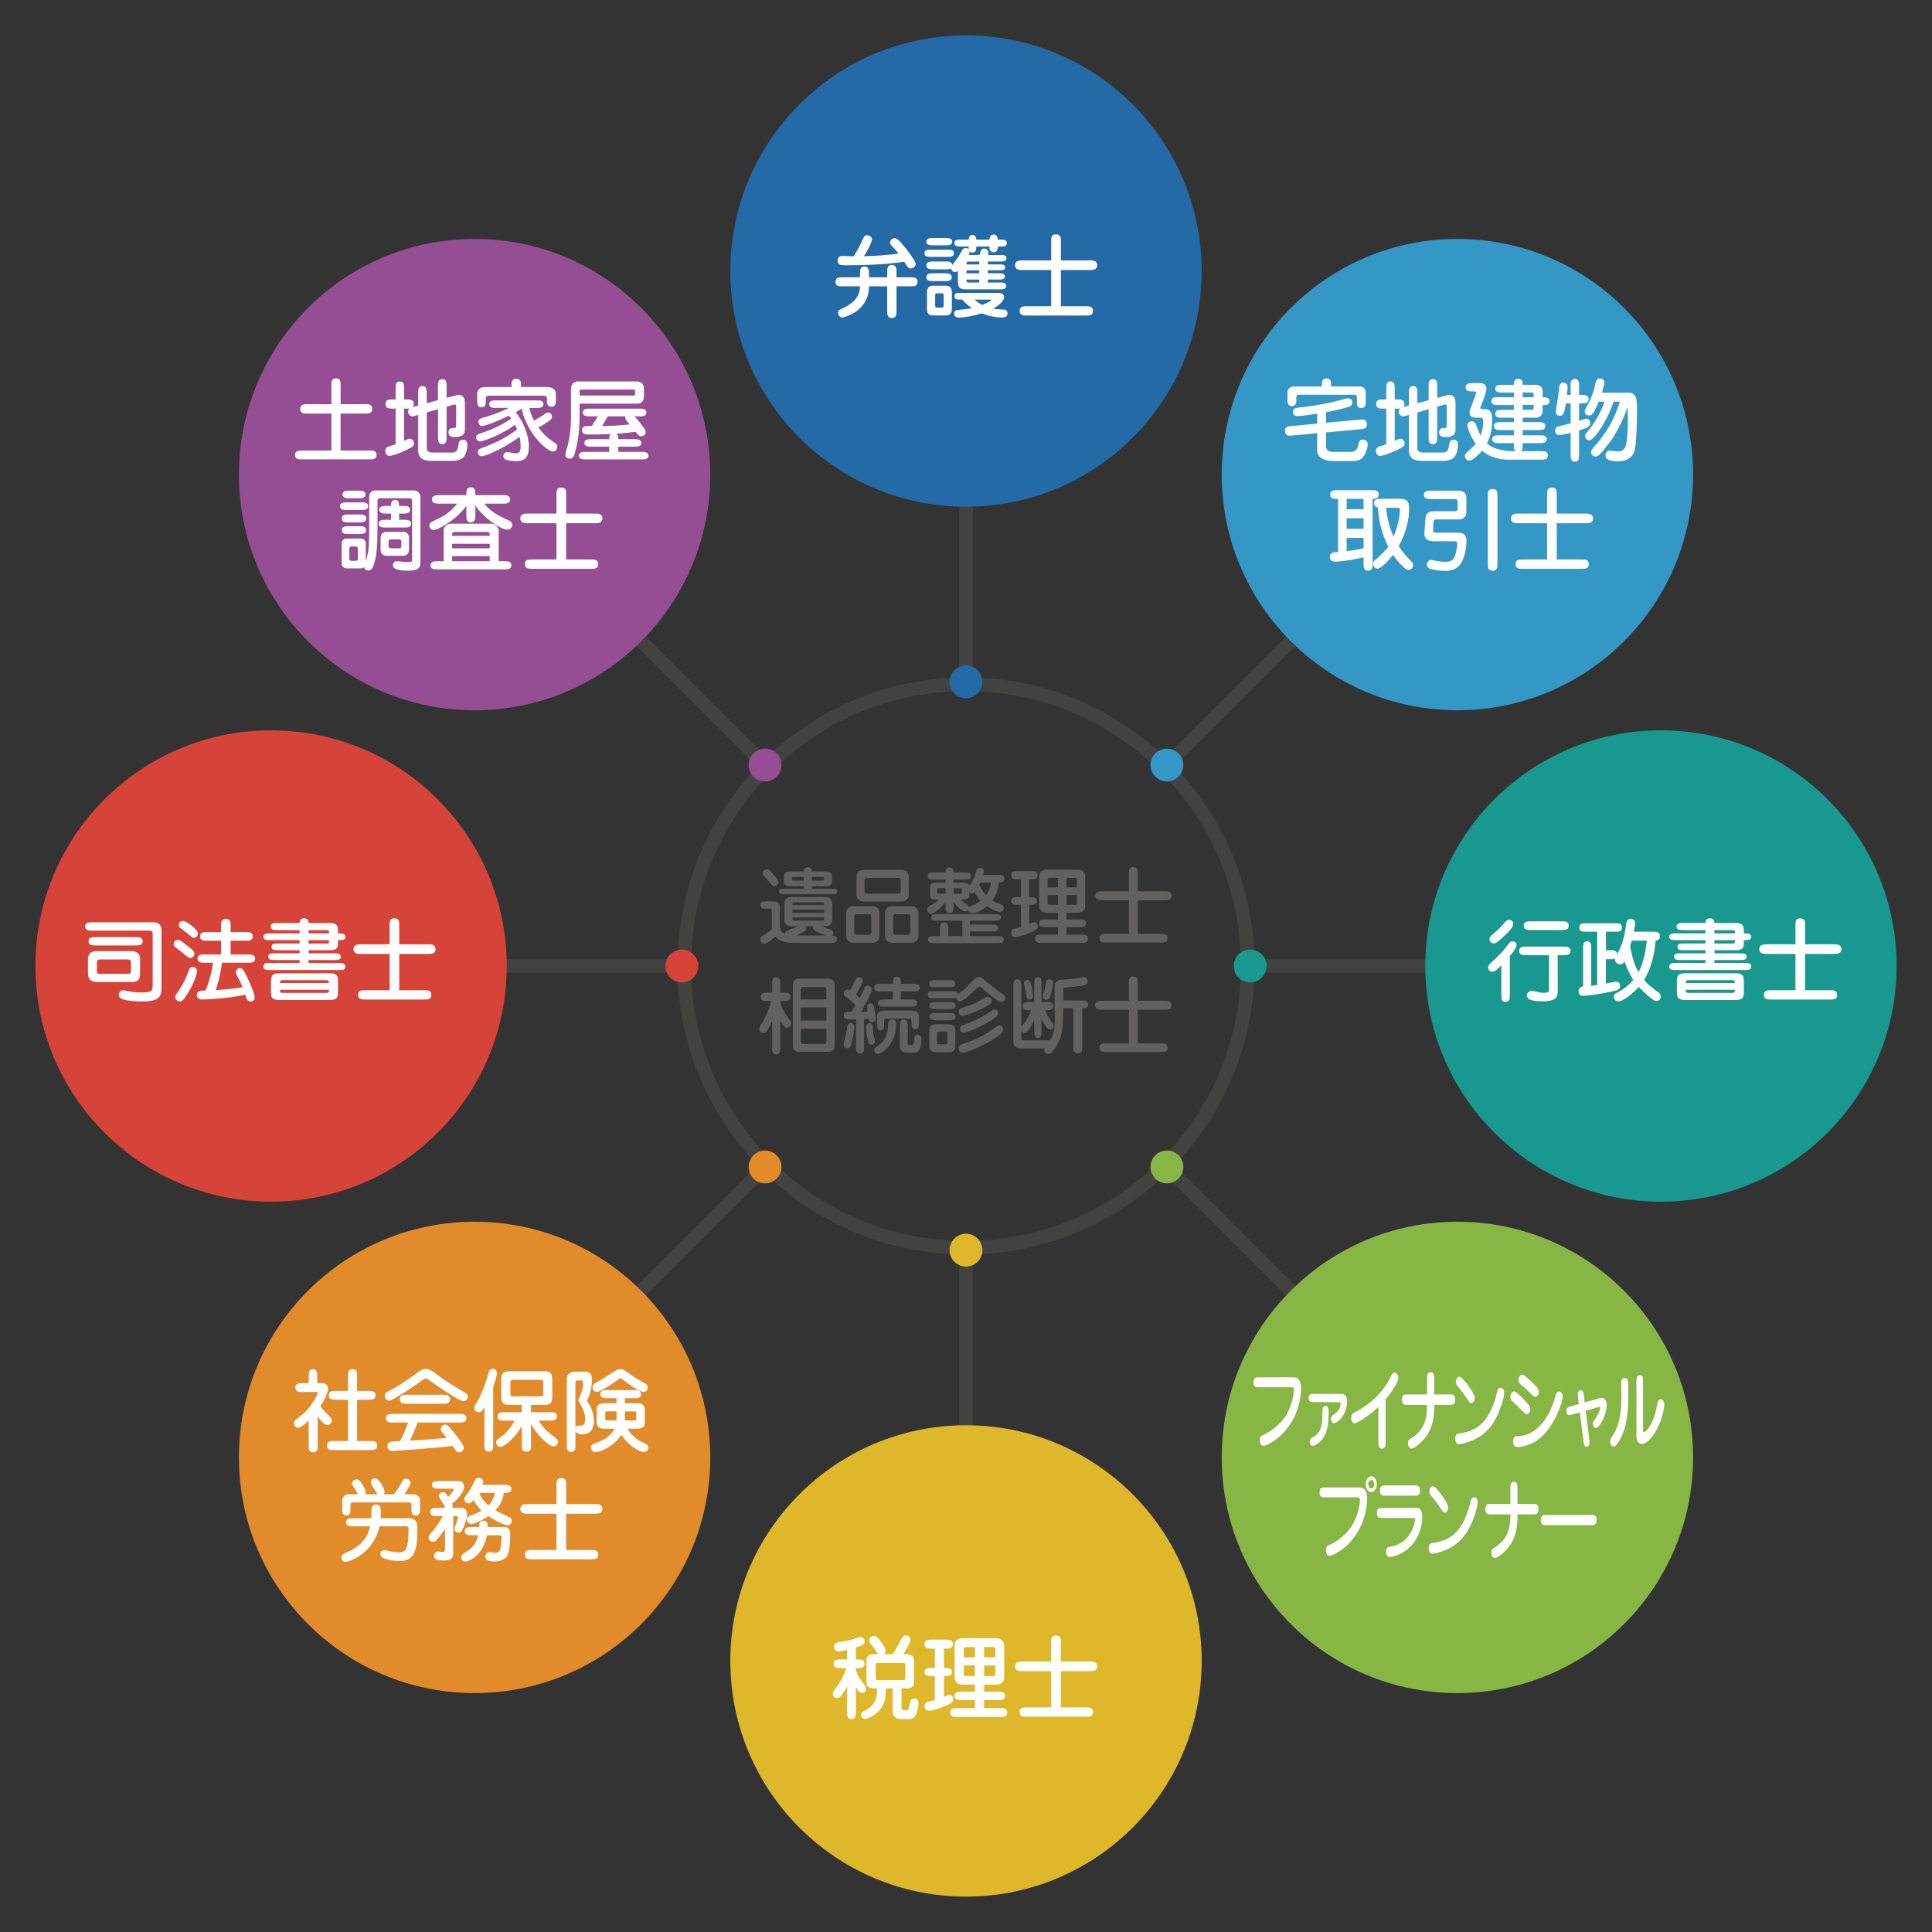
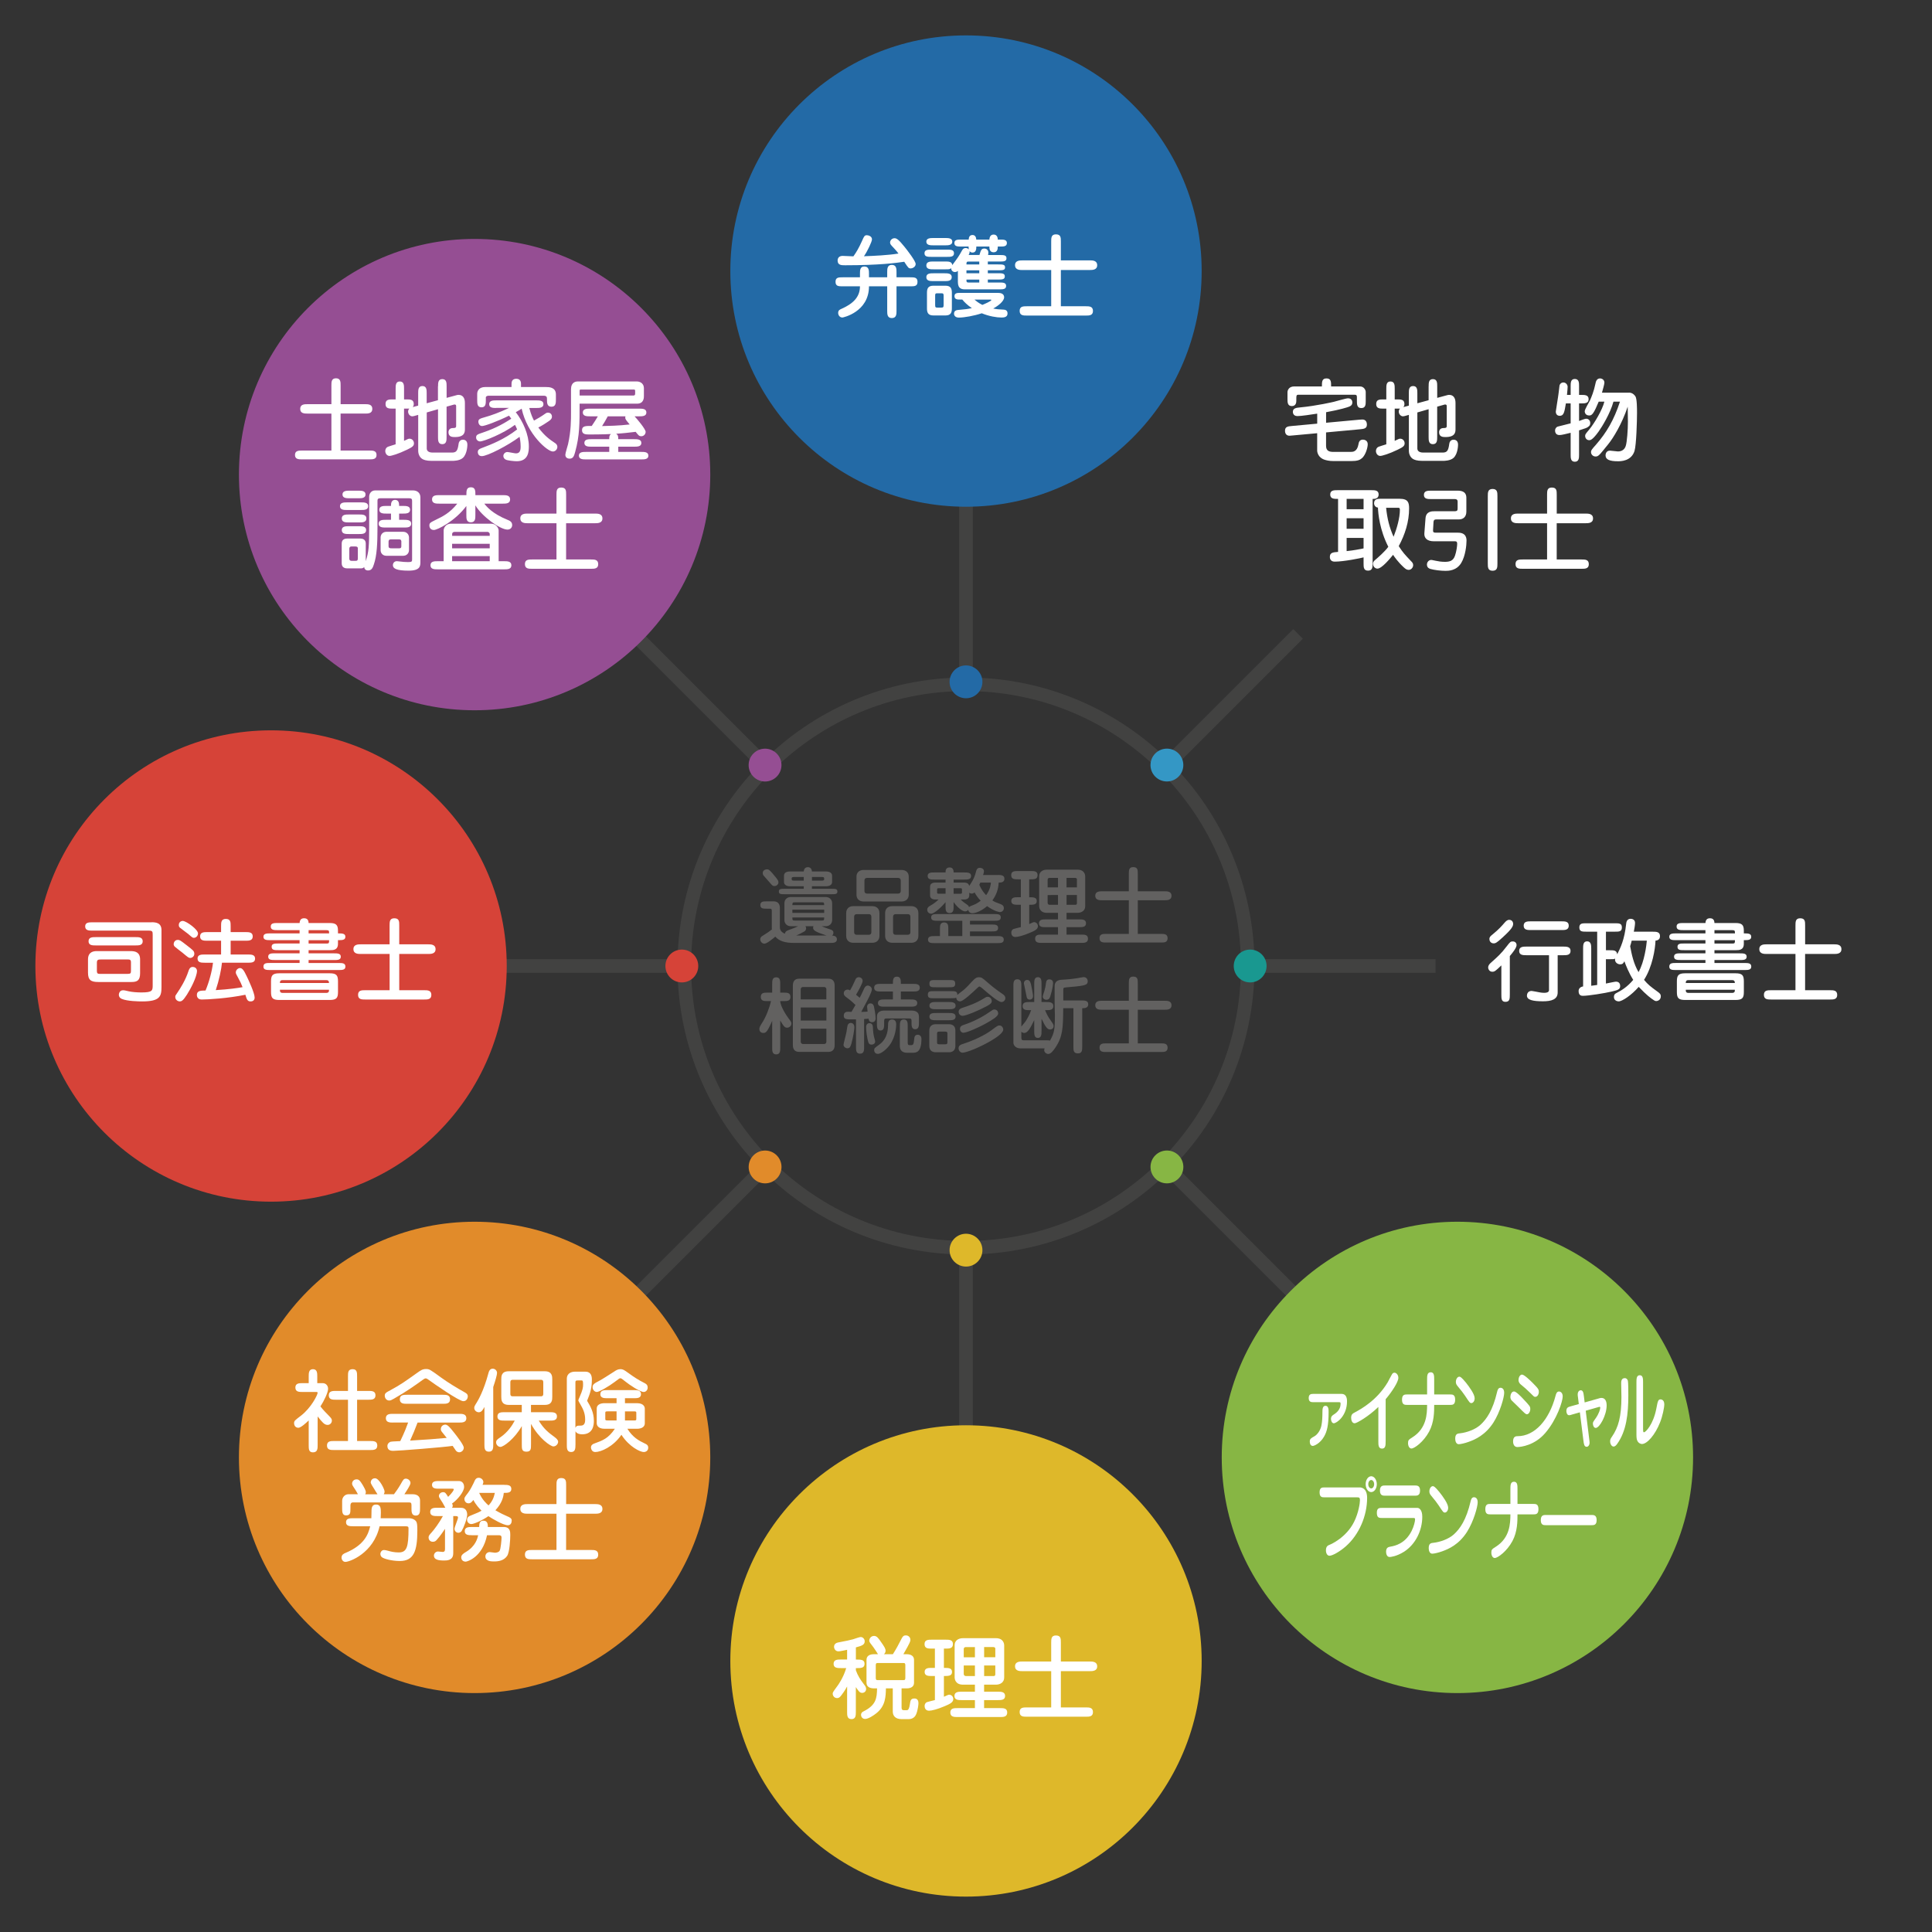
<svg xmlns="http://www.w3.org/2000/svg" version="1.1" id="レイヤー_1" x="0px" y="0px" viewBox="0 0 600 600" style="enable-background:new 0 0 600 600;" xml:space="preserve">
  <rect x="0" y="0" width="600" height="600" fill="#333333" stroke="none" />
  <style type="text/css">
	.st0{fill:#626160;}
	.st1{fill:#FFFFFF;}
	.st2{opacity:0.33;fill:none;stroke:#626160;stroke-width:4.216;stroke-miterlimit:10;}
	.st3{fill:#236AA6;}
	.st4{fill:#954E93;}
	.st5{fill:#D64338;}
	.st6{fill:#E18B2A;}
	.st7{fill:#DEB82A;}
	.st8{fill:#87B644;}
	.st9{fill:#199890;}
	.st10{fill:#3497C5;}
</style>
  <g>
    <g>
      <g>
        <path class="st0" d="M245.74,287.65c-2,0-2.13-1.61-2.13-1.85v-5.36c0-0.21,0.08-1.87,2.13-1.87h10.56c2,0,2.13,1.64,2.13,1.87     v5.36c0,0.18-0.08,1.85-2.13,1.85h-1.12c0.81,0.34,1.69,0.7,2.42,0.91c0.75,0.21,1.22,0.42,1.22,1.12c0,0.16,0,0.52-0.39,0.86     c0.65,0.03,1.48,0.26,1.48,1.17c0,1.12-1.2,1.12-2.05,1.12h-11.31c-2.76,0-4.6-0.6-5.77-1.95c-0.88,0.75-2.63,2.18-3.38,2.18     c-0.83,0-1.3-0.78-1.3-1.33c0-0.65,0.42-0.91,0.68-1.07c1.85-1.17,2.03-1.3,2.96-2.03c-0.05-0.18-0.05-0.21-0.05-0.29v-5.62     c0-0.47-0.34-0.52-0.57-0.52h-0.94c-1.12,0-2.05,0-2.05-1.14c0-1.14,0.99-1.14,2.05-1.14h2.11c1.61,0,1.9,1.27,1.9,1.92v6.01     c0,0.52,0.05,1.48,1.56,2.13c0.13-0.75,0.65-0.94,1.12-1.12c1.74-0.65,2.08-0.78,3.02-1.22H245.74z M240.49,275.17     c-0.52,0-0.62-0.13-1.56-1.22c-0.26-0.31-1.51-1.69-1.74-1.98c-0.21-0.23-0.31-0.47-0.31-0.86c0-0.83,0.81-1.14,1.35-1.14     c0.42,0,0.7,0.16,1.59,1.17c0.57,0.68,1.48,1.72,1.77,2.26c0.13,0.23,0.16,0.42,0.16,0.73     C241.73,274.54,241.29,275.17,240.49,275.17z M249.61,276.02v-0.78h-4.13c-0.39,0-2,0-2-1.35v-1.9c0-0.88,0.6-1.35,2-1.35h4.13     c0.05-0.78,0.47-1.33,1.27-1.33c0.81,0,1.22,0.55,1.27,1.33h4.26c0.39,0,2,0,2,1.35v1.9c0,1.35-1.61,1.35-2,1.35h-4.26v0.78h5.93     c1.33,0,1.98,0,1.98,0.86c0,0.83-0.65,0.83-1.98,0.83h-14.22c-1.35,0-1.98,0-1.98-0.83c0-0.86,0.62-0.86,1.98-0.86H249.61z      M249.61,273.48v-1.12h-3.07c-0.26,0-0.68,0.03-0.68,0.42c0,0.52,0,0.7,0.68,0.7H249.61z M255.96,281.09     c0-0.86-0.18-0.86-0.7-0.86h-8.45c-0.55,0-0.73,0-0.73,0.86H255.96z M246.08,282.5v1.01h9.88v-1.01H246.08z M246.08,284.92     c0,0.88,0.08,0.96,0.73,0.96h8.45c0.65,0,0.7-0.13,0.7-0.96H246.08z M250.13,287.65c0.08,0.13,0.21,0.34,0.21,0.62     c0,0.16-0.05,0.7-0.47,0.96c-0.31,0.21-1.92,1.04-2.6,1.3h9.41c-3.51-1.14-4.16-1.64-4.16-2.39c0-0.23,0.05-0.39,0.1-0.49H250.13     z M252.16,272.36v1.12h3.12c0.26,0,0.68-0.03,0.68-0.42c0-0.49,0-0.7-0.68-0.7H252.16z" />
        <path class="st0" d="M270.88,281.41c1.27,0,2.24,0.73,2.24,2.18v7.02c0,1.38-0.88,2.18-2.24,2.18H265     c-1.27,0-2.21-0.73-2.21-2.18v-7.02c0-1.38,0.86-2.18,2.21-2.18H270.88z M266.04,283.9c-0.52,0-0.78,0.31-0.78,0.81v4.78     c0,0.52,0.26,0.81,0.78,0.81h3.82c0.49,0,0.75-0.31,0.75-0.81v-4.78c0-0.52-0.26-0.81-0.75-0.81H266.04z M279.98,270.17     c1.4,0,2.24,0.83,2.24,2.05v5.67c0,1.14-0.78,2.08-2.24,2.08h-11.75c-1.43,0-2.24-0.86-2.24-2.08v-5.67     c0-1.14,0.75-2.05,2.24-2.05H279.98z M269.29,272.64c-0.55,0-0.83,0.31-0.83,0.83v3.22c0,0.55,0.31,0.83,0.83,0.83h9.62     c0.52,0,0.83-0.31,0.83-0.83v-3.22c0-0.55-0.34-0.83-0.83-0.83H269.29z M283,281.41c1.27,0,2.21,0.73,2.21,2.18v7.02     c0,1.38-0.86,2.18-2.21,2.18h-5.88c-1.27,0-2.24-0.73-2.24-2.18v-7.02c0-1.38,0.88-2.18,2.24-2.18H283z M278.13,283.9     c-0.49,0-0.78,0.31-0.78,0.81v4.78c0,0.52,0.29,0.81,0.78,0.81h3.82c0.52,0,0.78-0.31,0.78-0.81v-4.78     c0-0.52-0.26-0.81-0.78-0.81H278.13z" />
        <path class="st0" d="M309.85,271.73c0.91,0,2.08,0,2.08,1.17c0,1.2-1.2,1.2-1.79,1.2c-0.08,2-0.68,3.77-1.95,5.54     c0.75,0.47,0.88,0.52,2.6,1.17c0.31,0.13,0.96,0.36,0.96,1.25c0,0.83-0.75,1.2-1.2,1.2c-0.16,0-1.61-0.16-4-1.85     c-1.59,1.38-3.48,2.21-4.6,2.21c-0.73,0-1.25-0.57-1.25-1.07c-0.16,0.23-0.47,0.49-0.99,0.49c-0.65,0-2.11-0.86-3.56-2.89v1.33     c0,1.01,0,2.08-1.25,2.08s-1.25-1.07-1.25-2.08v-1.3c-2.18,2.57-3.93,3.59-4.47,3.59c-0.47,0-1.22-0.36-1.22-1.25     c0-0.68,0.47-0.96,0.81-1.17c1.01-0.6,1.69-1.01,2.7-2h-1.04c-0.83,0-1.59-0.36-1.59-1.25v-2.78c0-0.44,0.26-1.22,1.59-1.22h3.22     v-0.94h-3.51c-0.96,0-2.05,0-2.05-1.12c0-1.09,1.09-1.09,2.05-1.09h3.51c0-0.49,0-1.56,1.25-1.56c1.22,0,1.25,1.07,1.25,1.56     h3.35c0.96,0,2.08,0,2.08,1.09c0,1.12-1.12,1.12-2.08,1.12h-3.35v0.94h3.28c1.12,0,1.46,0.52,1.56,1.04     c0.75-1.12,1.56-2.29,2.03-4.13c0.21-0.83,0.39-1.51,1.3-1.51c0.36,0,1.25,0.21,1.25,1.04c0,0.36-0.16,0.88-0.26,1.2H309.85z      M309.7,290.71c1.01,0,2.03,0.03,2.03,1.09c0,1.09-1.01,1.09-2.03,1.09h-19.45c-1.01,0-2.05,0-2.05-1.09     c0-1.07,1.04-1.09,2.05-1.09h1.66v-2.16c0-1.01,0-2.08,1.3-2.08c1.3,0,1.3,1.07,1.3,2.08v2.16h4.34v-4.76h-7.62     c-1.09,0-2.05,0-2.05-1.04s0.96-1.04,2.05-1.04h17.52c1.09,0,2.05,0,2.05,1.04s-0.99,1.04-2.05,1.04h-7.51v1.17h6.68     c1.09,0,2.05,0,2.05,1.07s-0.96,1.07-2.05,1.07h-6.68v1.46H309.7z M293.66,277.56v-1.72h-2.24c-0.26,0-0.39,0.21-0.39,0.29v1.14     c0,0.1,0.13,0.29,0.39,0.29H293.66z M296.15,275.84v1.72h2.21c0.29,0,0.39-0.21,0.39-0.29v-1.14c0-0.1-0.13-0.29-0.39-0.29     H296.15z M301.01,278.1c0,0.91-0.73,1.25-1.59,1.25h-1.07c0.31,0.31,0.65,0.68,1.9,1.53c0.55,0.39,0.62,0.57,0.68,0.86     c0.18-0.23,0.55-0.39,1.51-0.75c0.52-0.21,1.25-0.57,2.13-1.27c-0.81-0.78-1.35-1.59-1.92-2.57c-0.18,0.16-0.42,0.36-0.88,0.36     c-0.42,0-0.62-0.18-0.75-0.26V278.1z M304.45,274.1c-0.08,0.18-0.21,0.44-0.31,0.68c0.7,1.69,1.59,2.68,2.11,3.22     c1.3-1.77,1.46-3.41,1.48-3.9H304.45z" />
        <path class="st0" d="M319.63,278.65c1.27,0,2.34,0,2.34,1.17c0,1.17-1.09,1.17-2.34,1.17v5.98c0.18-0.08,0.47-0.18,0.88-0.39     c0.21-0.1,0.47-0.21,0.65-0.21c0.39,0,1.17,0.34,1.17,1.27c0,0.99-1.09,1.46-2.57,2.08c-2,0.86-3.67,1.27-4.42,1.27     c-1.25,0-1.27-1.17-1.27-1.35c0-0.7,0.42-1.01,0.65-1.12c0.36-0.13,1.98-0.52,2.31-0.6v-6.94h-0.91c-0.91,0-2.05,0-2.05-1.17     c0-1.17,1.14-1.17,2.05-1.17h0.91v-5.56h-0.91c-1.01,0-2.08,0-2.08-1.3c0-1.27,1.09-1.27,2.08-1.27h4.03c0.99,0,2.08,0,2.08,1.27     c0,1.3-1.09,1.3-2.08,1.3h-0.52V278.65z M335.8,290.25c0.99,0,2.08,0,2.08,1.27s-1.09,1.3-2.08,1.3h-12.25     c-0.99,0-2.08-0.03-2.08-1.3s1.09-1.27,2.08-1.27h5.02v-2.31h-3.82c-0.94,0-2.08,0-2.08-1.2s1.17-1.22,2.08-1.22h3.82v-2.03     h-3.43c-2.29,0-2.42-1.79-2.42-2.05v-9.33c0-1.33,1.07-2.03,2.42-2.03h9.46c2.31,0,2.42,1.79,2.42,2.03v9.33     c0,1.33-1.07,2.05-2.42,2.05h-3.38v2.03h4c0.91,0,2.05,0.03,2.05,1.22s-1.14,1.2-2.05,1.2h-4v2.31H335.8z M328.57,275.58v-2.94     h-2.6c-0.62,0-0.62,0.47-0.62,0.68v2.26H328.57z M325.35,277.95v2.37c0,0.57,0.39,0.68,0.62,0.68h2.6v-3.04H325.35z      M334.45,275.58v-2.5c0-0.42-0.47-0.44-0.6-0.44h-2.63v2.94H334.45z M331.23,277.95v3.04h2.73c0.49,0,0.49-0.36,0.49-0.57v-2.47     H331.23z" />
        <path class="st0" d="M361.75,276.8c0.68,0,2.08,0,2.08,1.4c0,1.38-1.4,1.38-2.08,1.38h-8.4v10.45h7.18c0.99,0,2.08,0,2.08,1.35     c0,1.33-1.09,1.33-2.08,1.33h-16.98c-1.01,0-2.08,0-2.08-1.35c0-1.33,1.07-1.33,2.08-1.33h7.02v-10.45h-8.35     c-0.68,0-2.08,0-2.08-1.4c0-1.38,1.4-1.38,2.08-1.38h8.35v-5.43c0-1.04,0-2.08,1.35-2.08c1.43,0,1.43,0.94,1.43,2.08v5.43H361.75     z" />
        <path class="st0" d="M239.81,317.04c-0.16,0.36-1.01,2.26-1.48,2.94c-0.42,0.6-0.68,0.81-1.25,0.81c-1.07,0-1.25-0.81-1.25-1.2     c0-0.47,0.1-0.78,0.96-2.11c1.07-1.64,2.18-4.5,2.65-6.58h-1.09c-1.01,0-2.08,0-2.08-1.3c0-1.33,1.07-1.33,2.08-1.33h1.46v-2.68     c0-0.94,0-2.08,1.25-2.08s1.25,1.14,1.25,2.08v2.68h1.09c1.01,0,2.08,0,2.08,1.33c0,1.3-1.07,1.3-2.08,1.3h-1.09     c0,1.53,1.92,4.52,2.63,5.43c0.62,0.81,0.83,1.09,0.83,1.56c0,0.68-0.62,1.27-1.3,1.27c-0.73,0-1.09-0.39-2.16-2.24v8.45     c0,0.94,0,2.08-1.25,2.08s-1.25-1.14-1.25-2.08V317.04z M257.23,303.94c1.98,0,1.98,1.66,1.98,2.24v18.28     c0,0.57,0,2.21-1.98,2.21h-9.02c-1.98,0-1.98-1.64-1.98-2.21v-18.28c0-0.57,0-2.24,1.98-2.24H257.23z M256.63,310.36v-3.15     c0-0.36-0.29-0.68-0.65-0.68h-6.66c-0.36,0-0.65,0.31-0.65,0.68v3.15H256.63z M248.68,312.88v4.06h7.96v-4.06H248.68z      M248.68,319.46v4.08c0,0.36,0.29,0.68,0.65,0.68h6.66c0.36,0,0.65-0.31,0.65-0.68v-4.08H248.68z" />
        <path class="st0" d="M262.87,320.53c0.05-0.31,0.26-1.74,0.34-2.03c0.23-0.81,0.91-0.83,1.01-0.83c0.42,0,1.12,0.29,1.12,1.35     c0,0.6-0.34,2.96-0.96,5.2c-0.34,1.14-0.7,1.33-1.17,1.33c-0.75,0-1.25-0.6-1.25-1.07C261.96,324.12,262.77,321.18,262.87,320.53     z M265.68,312.1c-0.57-0.57-1.77-1.64-2.42-2.08c-1.04-0.73-1.22-1.04-1.22-1.53c0-0.91,0.81-1.17,1.22-1.17     c0.23,0,0.34,0.05,0.73,0.26c0.62-1.07,0.73-1.3,1.77-3.56c0.1-0.21,0.42-0.55,0.94-0.55c0.49,0,1.2,0.36,1.2,1.17     c0,0.73-1.48,3.35-2.05,4.29c0.55,0.47,0.62,0.52,1.14,0.94c0.47-0.88,0.62-1.25,1.33-2.76c0.13-0.31,0.47-1.04,1.22-1.04     c0.39,0,1.22,0.42,1.22,1.2c0,0.81-1.3,3.25-1.79,4.16c-0.21,0.39-1.27,2.39-1.51,2.83c1.14-0.03,1.4-0.05,1.98-0.1     c-0.03-0.26-0.16-1.38-0.16-1.51c0-0.52,0.39-1.04,1.04-1.04c0.83,0,1.01,0.68,1.09,0.96c0.1,0.36,0.52,2.57,0.52,3.64     c0,1.12-0.75,1.25-1.07,1.25c-0.94,0-1.07-0.73-1.12-1.09c-0.47,0.05-0.91,0.08-1.38,0.1v8.68c0,0.96,0,2.08-1.27,2.08     c-1.25,0-1.25-1.09-1.25-2.11v-8.55c-3.09,0.05-3.8,0.08-3.8-1.2c0-0.49,0.26-1.17,1.27-1.17c0.16,0,0.94,0.05,1.12,0.05     L265.68,312.1z M270,317.75c1.01,0,1.07,0.91,1.09,1.33c0.03,1.07,0.16,2.44,0.52,3.56c0.03,0.1,0.18,0.57,0.18,0.83     c0,0.47-0.42,0.94-1.09,0.94c-0.91,0-1.01-0.52-1.3-1.82c-0.08-0.42-0.42-2.08-0.42-3.64C268.98,318.21,269.4,317.75,270,317.75z      M277.3,310.39v-2.47h-3.77c-0.88,0-2.05,0-2.05-1.17c0-1.2,1.14-1.2,2.05-1.2h3.77c0-1.14,0-2.24,1.22-2.24     c1.25,0,1.25,1.09,1.25,2.24h3.8c0.91,0,2.08,0,2.08,1.2c0,1.17-1.17,1.17-2.08,1.17h-3.8v2.47h3.04c0.86,0,2.05,0,2.05,1.12     s-1.2,1.12-2.05,1.12h-8.11c-0.86,0-2.05,0-2.05-1.12s1.2-1.12,2.05-1.12H277.3z M278.32,318.16c0,0.42-0.08,3.87-2.13,6.53     c-1.09,1.43-2.7,2.6-3.54,2.6c-1.01,0-1.17-0.86-1.17-1.14c0-0.6,0.13-0.68,1.56-1.72c2.7-1.92,2.73-4.92,2.76-6.29     c0-0.29,0-1.53,1.25-1.53C278.32,316.6,278.32,317.85,278.32,318.16z M272.34,315.69c0-1.4,1.14-1.85,2.24-1.85h8.5     c1.01,0,2.31,0.31,2.31,1.87v1.85c0,0.91,0,2.08-1.17,2.08c-1.14,0-1.14-1.17-1.14-2.08v-0.62c0-0.65-0.39-0.65-0.86-0.65h-6.89     c-0.55,0-0.75,0.13-0.75,0.81v0.88c0,0.86,0,2.05-1.12,2.05c-1.12,0-1.12-1.2-1.12-2.05V315.69z M279.46,318.68     c0-0.94,0-2.08,1.22-2.08c1.22,0,1.22,1.14,1.22,2.08v4.89c0,0.62,0,1.01,0.55,1.01h0.44c0.83,0,0.86-0.39,1.04-2.03     c0.05-0.62,0.26-1.2,1.09-1.2c0.57,0,1.14,0.39,1.14,1.3c0,4.29-1.72,4.29-2.73,4.29h-1.72c-1.51,0-2.26-0.75-2.26-2.18V318.68z" />
        <path class="st0" d="M290.2,310.02c-1.38,0-2.05,0-2.05-1.12c0-1.09,0.68-1.09,2.05-1.09h5.07c1.35,0,2.08,0,2.03,1.17     c0.31-0.29,1.74-1.33,2-1.56c0.94-0.83,1.74-1.69,2.39-2.42c1.22-1.35,1.72-1.51,2.31-1.51c0.83,0,1.01,0.16,2.78,1.69     c0.94,0.83,2.5,2.11,4.63,3.56c0.31,0.21,0.81,0.57,0.81,1.25c0,0.68-0.6,1.2-1.2,1.2c-1.07,0-4.21-2.76-5.33-3.72     c-0.34-0.31-1.25-1.09-1.48-1.09c-0.21,0-0.26,0.05-0.78,0.52c-1.22,1.17-4.29,4.08-5.25,4.08c-0.08,0-1.17,0-1.22-1.2     c-0.29,0.23-0.44,0.23-1.69,0.23H290.2z M294.72,318.08c0.94,0,1.98,0.44,1.98,1.95v4.78c0,1.38-0.86,1.98-1.98,1.98h-4.13     c-0.94,0-1.98-0.44-1.98-1.95v-4.81c0-1.38,0.88-1.95,1.98-1.95H294.72z M294.59,304.36c1.43,0,2.05,0,2.05,1.12     s-0.62,1.12-2.05,1.12h-3.9c-1.43,0-2.05,0-2.05-1.12s0.62-1.12,2.05-1.12H294.59z M294.72,311.19c0.88,0,2.05,0.03,2.05,1.14     c0,1.09-1.17,1.09-2.05,1.09h-4.03c-0.86,0-2.05,0-2.05-1.12c0-1.09,1.2-1.12,2.05-1.12H294.72z M294.72,314.6     c0.88,0,2.05,0,2.05,1.12s-1.17,1.12-2.05,1.12h-4.03c-0.88,0-2.05,0-2.05-1.12s1.17-1.12,2.05-1.12H294.72z M291.71,320.37     c-0.65,0-0.7,0.29-0.7,0.65v2.65c0,0.39,0.05,0.65,0.7,0.65h1.82c0.65,0,0.7-0.26,0.7-0.65v-2.65c0-0.39-0.05-0.65-0.7-0.65     H291.71z M307.75,323.23c-3.74,2.18-7.7,3.69-8.81,3.69c-0.75,0-1.25-0.7-1.25-1.38c0-0.91,0.75-1.14,1.4-1.35     c5.46-1.77,8.42-3.95,8.81-4.24c1.95-1.46,2.03-1.48,2.5-1.48c0.78,0,1.17,0.81,1.17,1.27     C311.57,320.81,309.36,322.27,307.75,323.23z M297.71,314.24c0-0.86,0.73-1.09,1.17-1.25c1.66-0.55,4.26-1.38,6.86-3.04     c0.34-0.21,0.6-0.39,0.99-0.39c0.78,0,1.27,0.73,1.27,1.33c0,0.55-0.31,0.91-1.56,1.59c-2.21,1.2-6.37,2.99-7.49,2.99     C298.08,315.46,297.71,314.76,297.71,314.24z M306.45,317.69c-2.5,1.43-6.21,3.04-7.28,3.04c-0.6,0-1.04-0.6-1.04-1.17     c0-0.91,0.7-1.12,1.25-1.3c2.65-0.88,5.46-2.26,7.75-3.85c1.17-0.81,1.3-0.91,1.69-0.91c0.13,0,1.17,0.1,1.17,1.25     C309.98,315.67,308.14,316.73,306.45,317.69z" />
        <path class="st0" d="M323.45,320.29c0,0.88,0,2.05-1.14,2.05c-1.12,0-1.12-1.2-1.12-2.05v-3.48c-1.33,2.78-2.13,3.98-3.09,3.98     c-0.34,0-0.65-0.13-0.91-0.39v1.85c0,0.36,0,0.83,0.73,0.83h6.81c0.49,0,1.12-0.03,1.35,0.1c1.35-2.39,1.53-3.43,1.53-8.01     c0-0.44-0.08-2.37-0.08-2.78v-6.21c0-0.81,0.44-1.82,2.11-1.9c2.78-0.16,4.11-0.36,4.76-0.47c0.34-0.05,1.85-0.36,2.13-0.36     c0.83,0,1.27,0.65,1.27,1.27c0,1.14-0.65,1.4-5.33,1.79c-0.21,0.03-1.9,0.16-2,0.21c-0.26,0.16-0.26,0.42-0.26,0.7v3.28h5.67     c0.94,0,2.08,0,2.08,1.2c0,1.04-0.99,1.2-1.51,1.2h-0.36v11.96c0,1.07,0,2.08-1.35,2.08c-1.38,0-1.38-1.01-1.38-1.9v-12.14h-3.17     c-0.05,6.08-0.1,8.81-2.47,12.3c-0.68,0.99-1.43,1.92-2.16,1.92c-0.57,0-1.27-0.49-1.27-1.17c0-0.26,0.08-0.42,0.13-0.57h-7.54     c-1.33,0-2.16-0.86-2.16-1.79V306.2c0-0.94,0-2.08,1.22-2.08c1.25,0,1.25,1.14,1.25,2.08v12.61c0.18-0.26,1.12-1.33,1.27-1.56     c0.49-0.73,1.27-2.05,1.77-3.54h-0.57c-0.94,0-2.08,0-2.08-1.25s1.14-1.27,2.08-1.27h1.53v-5.67c0-0.88,0-2.05,1.14-2.05     c1.12,0,1.12,1.17,1.12,2.05v5.67h1.59c0.94,0,2.08,0.03,2.08,1.27s-1.14,1.25-2.08,1.25h-0.49c0.65,1.48,0.83,1.9,1.77,3.22     c0.81,1.14,0.88,1.38,0.88,1.69c0,1.07-0.96,1.09-1.09,1.09c-0.83,0-1.38-0.68-2.65-3.33V320.29z M319.84,310.44     c-0.88,0-0.99-0.65-1.12-1.43c-0.08-0.57-0.75-3.51-0.75-3.64c0-0.44,0.31-1.04,1.01-1.04c0.55,0,0.96,0.29,1.22,1.43     c0.08,0.39,0.47,2.21,0.6,3.28C320.96,310.39,319.94,310.44,319.84,310.44z M327.04,305.29c0,0.16-0.1,1.79-0.86,4.11     c-0.18,0.55-0.39,1.09-1.22,1.09c-0.62,0-1.12-0.44-1.12-0.99c0-0.26,0.39-1.4,0.47-1.64c0.34-1.17,0.39-1.53,0.55-2.7     c0.05-0.29,0.16-1.01,0.99-1.01C326.78,304.15,327.04,304.75,327.04,305.29z" />
        <path class="st0" d="M361.75,310.8c0.68,0,2.08,0,2.08,1.4c0,1.38-1.4,1.38-2.08,1.38h-8.4v10.45h7.18c0.99,0,2.08,0,2.08,1.35     c0,1.33-1.09,1.33-2.08,1.33h-16.98c-1.01,0-2.08,0-2.08-1.35c0-1.33,1.07-1.33,2.08-1.33h7.02v-10.45h-8.35     c-0.68,0-2.08,0-2.08-1.4c0-1.38,1.4-1.38,2.08-1.38h8.35v-5.43c0-1.04,0-2.08,1.35-2.08c1.43,0,1.43,0.94,1.43,2.08v5.43H361.75     z" />
      </g>
    </g>
    <g>
      <path class="st1" d="M259.68,57.14c-0.71-0.45-2.26-1.13-4.33-1.13c-3.43,0-4.72,2.1-4.72,3.88c0,2.42,1.49,3.65,4.78,5.04    c3.98,1.68,6.01,3.72,6.01,7.24c0,3.91-2.84,6.92-8.14,6.92c-2.23,0-4.65-0.68-5.88-1.55l0.74-2.23c1.32,0.87,3.3,1.52,5.3,1.52    c3.3,0,5.24-1.78,5.24-4.43c0-2.42-1.33-3.91-4.52-5.2c-3.72-1.39-6.24-3.56-6.24-6.95c0-3.75,3.04-6.5,7.53-6.5    c2.33,0,4.1,0.58,5.04,1.16L259.68,57.14z" />
      <path class="st1" d="M277.16,74.53c0,1.45,0.03,2.97,0.26,4.2h-2.46l-0.26-2.26h-0.1c-0.91,1.39-2.71,2.65-5.2,2.65    c-3.36,0-5.14-2.46-5.14-5.01c0-4.23,3.68-6.53,10.21-6.5c0-1.49,0-4.85-4.01-4.85c-1.52,0-3.1,0.42-4.3,1.26l-0.65-1.84    c1.42-0.94,3.39-1.49,5.36-1.49c4.98,0,6.27,3.52,6.27,7.01V74.53z M274.51,69.58c-3.33,0-7.5,0.48-7.5,4.2    c0,2.26,1.42,3.26,3.04,3.26c2.62,0,4.46-2,4.46-4.14V69.58z" />
      <path class="st1" d="M306.32,78.73h-2.65V68.55c0-3.43-1.23-5.62-3.88-5.62c-2.17,0-4.14,2.04-4.14,4.72v11.08H293V67.87    c0-2.81-1.2-4.94-3.68-4.94c-2.29,0-4.33,2.26-4.33,5.01v10.79h-2.65V65.64c0-1.81-0.06-3.1-0.13-4.56h2.36l0.16,2.84h0.1    c0.97-1.71,2.59-3.23,5.36-3.23c2.29,0,4.07,1.42,4.82,3.52h0.06c1.16-2.1,2.94-3.52,5.66-3.52c2.17,0,5.59,1.39,5.59,7.43V78.73z    " />
      <path class="st1" d="M314.04,64.09c1.23-2.17,3.26-3.39,6.01-3.39c4.17,0,7.17,3.59,7.17,8.98c0,6.46-3.78,9.44-7.66,9.44    c-2.33,0-4.27-1.07-5.3-2.81h-0.07v9.63h-2.68V66.77c0-2.29-0.06-4.07-0.13-5.69h2.42l0.16,3.01H314.04z M314.21,71.72    c0,3.43,2.55,5.24,4.95,5.24c3.46,0,5.36-2.97,5.36-7.17c0-3.65-1.84-6.88-5.27-6.88c-3.01,0-5.04,2.91-5.04,5.46V71.72z" />
      <path class="st1" d="M333.95,78.73h-2.68V52.88h2.68V78.73z" />
      <path class="st1" d="M351.76,77.99c-1,0.48-2.84,1.1-5.53,1.1c-5.14,0-8.21-3.62-8.21-8.89c0-5.53,3.1-9.5,7.85-9.5    c5.43,0,6.82,4.98,6.82,8.05c0,0.61-0.03,1.07-0.07,1.49h-11.99c0.03,4.88,2.81,6.72,5.98,6.72c2.2,0,3.52-0.45,4.62-0.91    L351.76,77.99z M350.05,68.23c0.03-2.39-0.97-5.49-4.43-5.49c-3.23,0-4.65,3.07-4.91,5.49H350.05z" />
      <path class="st1" d="M286.23,95.75h-7.27v22.33h-2.68V95.75h-7.24v-2.26h17.19V95.75z" />
      <path class="st1" d="M301.29,117.34c-1,0.48-2.84,1.1-5.53,1.1c-5.14,0-8.21-3.62-8.21-8.89c0-5.53,3.1-9.5,7.85-9.5    c5.43,0,6.82,4.98,6.82,8.05c0,0.61-0.03,1.07-0.06,1.49h-11.99c0.03,4.88,2.81,6.72,5.98,6.72c2.2,0,3.52-0.45,4.62-0.91    L301.29,117.34z M299.58,107.58c0.03-2.39-0.97-5.49-4.43-5.49c-3.23,0-4.65,3.07-4.91,5.49H299.58z" />
      <path class="st1" d="M318.87,100.47l-5.82,8.53l5.98,9.08h-3.07l-2.65-4.1c-0.65-1.07-1.23-2.04-1.87-3.17h-0.06    c-0.55,1.1-1.2,2.07-1.88,3.17l-2.58,4.1h-2.97l6.04-8.98l-5.75-8.63h3.01l2.55,3.91c0.65,1,1.2,1.91,1.78,2.94h0.1    c0.55-1.03,1.16-2,1.78-2.94l2.49-3.91H318.87z" />
      <path class="st1" d="M322.85,97.27l2.65-0.9v4.1h4.56v2.1h-4.56v10.18c0,2.23,0.68,3.46,2.39,3.46c0.81,0,1.36-0.1,1.81-0.26    l0.16,2.07c-0.58,0.26-1.49,0.42-2.62,0.42c-4.27,0-4.39-3.88-4.39-5.75v-10.12h-2.71v-2.1h2.71V97.27z" />
    </g>
    <g>
      <circle class="st2" cx="300" cy="300" r="87.49" />
    </g>
    <g>
      <line class="st2" x1="300" y1="154.17" x2="300" y2="209.86" />
      <path class="st3" d="M305.1,211.75c0,2.81-2.28,5.1-5.1,5.1c-2.81,0-5.1-2.28-5.1-5.1c0-2.81,2.28-5.1,5.1-5.1    C302.81,206.66,305.1,208.94,305.1,211.75z" />
      <circle class="st3" cx="300" cy="84.18" r="73.19" />
    </g>
    <g>
      <line class="st2" x1="196.88" y1="196.88" x2="236.26" y2="236.26" />
      <path class="st4" d="M241.2,234c1.99,1.99,1.99,5.22,0,7.21c-1.99,1.99-5.22,1.99-7.21,0c-1.99-1.99-1.99-5.22,0-7.21    C235.99,232.01,239.21,232.01,241.2,234z" />
      <circle class="st4" cx="147.39" cy="147.39" r="73.19" />
    </g>
    <g>
      <line class="st2" x1="154.17" y1="300" x2="209.86" y2="300" />
      <circle class="st5" cx="211.75" cy="300" r="5.1" />
      <circle class="st5" cx="84.18" cy="300" r="73.19" />
    </g>
    <g>
      <line class="st2" x1="196.88" y1="403.12" x2="236.26" y2="363.74" />
      <path class="st6" d="M234,358.8c1.99-1.99,5.22-1.99,7.21,0c1.99,1.99,1.99,5.22,0,7.21c-1.99,1.99-5.22,1.99-7.21,0    C232.01,364.01,232.01,360.79,234,358.8z" />
      <circle class="st6" cx="147.39" cy="452.61" r="73.19" />
    </g>
    <g>
      <line class="st2" x1="300" y1="445.83" x2="300" y2="390.14" />
      <path class="st7" d="M294.9,388.25c0-2.81,2.28-5.1,5.1-5.1c2.81,0,5.1,2.28,5.1,5.1c0,2.81-2.28,5.1-5.1,5.1    C297.19,393.34,294.9,391.06,294.9,388.25z" />
      <circle class="st7" cx="300" cy="515.82" r="73.19" />
    </g>
    <g>
      <line class="st2" x1="403.12" y1="403.12" x2="363.74" y2="363.74" />
      <circle class="st8" cx="362.4" cy="362.4" r="5.1" />
      <circle class="st8" cx="452.61" cy="452.61" r="73.19" />
    </g>
    <g>
      <line class="st2" x1="445.83" y1="300" x2="390.14" y2="300" />
      <path class="st9" d="M388.25,305.1c-2.81,0-5.1-2.28-5.1-5.1c0-2.81,2.28-5.1,5.1-5.1c2.81,0,5.1,2.28,5.1,5.1    C393.34,302.81,391.06,305.1,388.25,305.1z" />
-       <circle class="st9" cx="515.82" cy="300" r="73.19" />
    </g>
    <g>
      <line class="st2" x1="403.12" y1="196.88" x2="363.74" y2="236.26" />
      <path class="st10" d="M366,241.2c-1.99,1.99-5.22,1.99-7.21,0c-1.99-1.99-1.99-5.22,0-7.21c1.99-1.99,5.22-1.99,7.21,0    C367.99,235.99,367.99,239.21,366,241.2z" />
-       <circle class="st10" cx="452.61" cy="147.39" r="73.19" />
    </g>
    <g>
      <path class="st1" d="M275.53,84.5c0-0.95,0-2.24,1.43-2.24c1.46,0,1.46,1.29,1.46,2.24v1.62h4.28c1.23,0,2.24,0,2.24,1.4    s-0.98,1.4-2.24,1.4h-4.28v7.62c0,0.98,0,2.24-1.46,2.24c-1.43,0-1.43-1.26-1.43-2.24v-7.62h-5.66c0,8.01-8.09,9.69-8.23,9.69    c-0.95,0-1.34-0.84-1.34-1.43c0-0.84,0.56-1.06,0.95-1.23c3.47-1.54,5.82-3.53,5.82-7.03h-5.35c-1.26,0-2.24,0-2.24-1.4    s0.98-1.4,2.24-1.4h5.35v-1.12c0-1.04,0-2.24,1.37-2.24c1.43,0,1.43,1.29,1.43,2.24v1.12h5.66V84.5z M267.74,74.76    c0.59-1.37,0.76-1.71,1.46-1.71c0.34,0,1.6,0.22,1.6,1.29c0,0.7-1.4,3.67-2.49,5.24c3.11-0.11,7.48-0.31,10.72-0.84    c-0.28-0.39-0.81-1.06-1.6-1.88c-0.7-0.73-1.01-1.04-1.01-1.54c0-0.59,0.5-1.34,1.4-1.34c0.64,0,1.29,0.45,3.05,2.63    c0.98,1.2,3.5,4.48,3.5,5.38c0,0.95-1.09,1.37-1.48,1.37c-0.73,0-0.81-0.14-2.07-2.07c-2.44,0.36-7.67,1.09-18.37,1.09    c-1.12,0-2.32,0-2.32-1.48c0-0.78,0.48-1.43,1.57-1.43c0.48,0,2.8,0.11,3.33,0.14C265.84,78.48,266.68,77.14,267.74,74.76z" />
      <path class="st1" d="M294.09,77.53c1.15,0,2.18,0,2.18,1.12s-1.06,1.12-2.18,1.12h-4.82c-1.12,0-2.16,0-2.16-1.12    s1.04-1.12,2.16-1.12H294.09z M304.17,79.21c0.45-1.51,0.59-2.02,1.54-2.02c0.81,0,1.23,0.64,1.23,1.23    c0,0.31-0.06,0.62-0.08,0.78h3.53c1.29,0,2.18,0,2.18,0.98c0,1.04-0.9,1.04-2.18,1.04h-3.61v0.9h3.19c1.4,0,2.16,0,2.16,0.92    c0,0.9-0.78,0.9-2.16,0.9h-3.19v0.92h3.11c1.32,0,2.16,0,2.16,0.98s-0.87,0.98-2.16,0.98h-3.11v0.92h3.58c1.09,0,2.1,0,2.1,1.06    s-1.01,1.06-2.1,1.06H299.8c-0.95,0-2.32-0.06-2.32-2.27v-3.47c-0.17,0.14-0.42,0.36-0.92,0.36c-0.59,0-1.15-0.42-1.18-1.2    c-0.42,0.36-0.64,0.36-1.82,0.36h-3.67c-0.95,0-2.21,0-2.21-1.2c0-1.23,1.23-1.23,2.21-1.23h3.67c1.01,0,2.07,0,2.18,1.12    c1.88-2.52,2.04-2.77,2.94-4.4c0.25-0.48,0.56-0.9,1.23-0.9c0.39,0,0.73,0.14,0.98,0.45c-0.06-0.25-0.08-0.39-0.08-0.81v-0.11    h-2.52c-0.84,0-1.9,0-1.9-1.09c0-1.06,1.06-1.06,1.9-1.06h2.55c0.03-0.42,0.08-1.43,1.18-1.43c0.81,0,1.12,0.64,1.18,1.43h4.06    c0.03-0.31,0.08-1.57,1.32-1.57c1.23,0,1.29,1.26,1.29,1.57h0.95c0.81,0,1.88,0,1.88,1.06c0,1.09-1.06,1.09-1.88,1.09h-0.95    c0,0.53,0,1.79-1.29,1.79c-1.32,0-1.32-1.26-1.32-1.79h-4.06c0,0.64,0,1.88-1.18,1.88c-0.42,0-0.7-0.2-0.92-0.45    c0.08,0.42-0.03,0.7-0.28,1.2H304.17z M289.89,76.19c-0.9,0-2.21,0-2.21-1.15c0-1.12,1.32-1.12,2.21-1.12h3.67    c0.87,0,2.18,0,2.18,1.12c0,1.15-1.32,1.15-2.18,1.15H289.89z M293.36,84.87c0.95,0,2.21,0,2.21,1.2c0,1.23-1.26,1.23-2.21,1.23    h-3.47c-0.95,0-2.21,0-2.21-1.23c0-1.2,1.26-1.2,2.21-1.2H293.36z M293.62,88.73c1.74,0,1.99,1.01,1.99,2.21v4.82    c0,1.29-0.31,2.21-1.99,2.21h-3.75c-1.74,0-1.99-1.01-1.99-2.21v-4.82c0-1.29,0.31-2.21,1.99-2.21H293.62z M291.12,91.08    c-0.59,0-0.7,0.11-0.7,0.78v2.86c0,0.67,0.11,0.81,0.7,0.81h1.23c0.56,0,0.7-0.14,0.7-0.81v-2.86c0-0.64-0.11-0.78-0.7-0.78    H291.12z M310.02,90.97c0.34,0,1.82,0,1.82,1.37c0,1.18-1.85,2.66-3.39,3.47c1.15,0.25,1.85,0.28,3.16,0.34    c0.36,0.03,1.29,0.06,1.29,1.2c0,1.2-1.18,1.26-1.9,1.26c-1.4,0-3.78-0.36-6.1-1.32c-2.32,0.78-5.43,1.34-7.11,1.34    c-1.12,0-1.51-0.67-1.51-1.2c0-1.06,0.95-1.15,1.34-1.18c2.46-0.22,2.74-0.25,4.2-0.56c-1.43-0.95-2.41-1.96-2.97-2.66h-0.78    c-0.67,0-1.65,0-1.65-1.06c0-1.01,0.98-1.01,1.65-1.01H310.02z M300.81,81.23c-0.62,0-0.67,0.14-0.67,0.9h3.98v-0.9H300.81z     M300.14,84.87h3.98v-0.92h-3.98V84.87z M304.12,87.75v-0.92h-3.98c0,0.7,0,0.92,0.76,0.92H304.12z M302.63,93.04    c0.5,0.42,1.18,1.01,2.44,1.65c0.56-0.22,2.8-1.18,2.8-1.51c0-0.14-0.17-0.14-0.28-0.14H302.63z" />
      <path class="st1" d="M338.5,80.86c0.73,0,2.24,0,2.24,1.51c0,1.48-1.51,1.48-2.24,1.48h-9.04v11.26h7.73c1.06,0,2.24,0,2.24,1.46    c0,1.43-1.18,1.43-2.24,1.43H318.9c-1.09,0-2.24,0-2.24-1.46c0-1.43,1.15-1.43,2.24-1.43h7.56V83.86h-8.99    c-0.73,0-2.24,0-2.24-1.51c0-1.48,1.51-1.48,2.24-1.48h8.99v-5.85c0-1.12,0-2.24,1.46-2.24c1.54,0,1.54,1.01,1.54,2.24v5.85H338.5    z" />
    </g>
    <g>
      <path class="st1" d="M411.82,131.29l10.3-0.95c0.67-0.06,0.76-0.06,0.95-0.06c0.98,0,1.43,0.64,1.43,1.6    c0,1.23-0.98,1.32-2.1,1.43l-10.58,0.98v4.17c0,1.51,0.9,1.88,2.24,1.88h5.38c0.67,0,2.02,0,2.44-2.35    c0.08-0.5,0.25-1.46,1.37-1.46c0.42,0,1.51,0.2,1.51,1.43c0,1.04-0.64,3.3-1.76,4.31c-0.67,0.59-1.43,0.92-3.42,0.92h-5.4    c-1.48,0-2.38-0.28-2.74-0.39c-2.07-0.62-2.38-2.38-2.38-2.86v-5.4l-7.64,0.7c-0.67,0.06-0.76,0.08-0.95,0.08    c-0.92,0-1.4-0.62-1.4-1.54c0-1.29,0.92-1.37,2.1-1.48l7.9-0.73v-3.11c-1.82,0.28-4.96,0.76-6.13,0.76c-1.43,0-1.43-1.2-1.43-1.32    c0-1.15,1.09-1.26,2.21-1.37c5.15-0.48,10.36-1.71,10.5-1.74c0.7-0.17,3.78-1.09,4.42-1.09c1.32,0,1.34,1.15,1.34,1.26    c0,0.9-0.59,1.15-0.98,1.32c-0.45,0.2-2.69,0.92-7.17,1.74V131.29z M410.53,120.01c0-1.43,0-2.49,1.43-2.49    c1.43,0,1.43,1.06,1.43,2.49h8.96c1.29,0,1.79,1.18,1.79,1.71v2.77c0,1.06,0,2.24-1.37,2.24s-1.37-1.18-1.37-2.24v-1.2    c0-0.64-0.28-0.7-0.76-0.7h-17.39c-0.67,0-0.67,0.2-0.67,1.9c0,0.28,0,1.62-1.37,1.62s-1.37-1.18-1.37-2.24v-2.1    c0-0.45,0.36-1.76,2.07-1.76H410.53z" />
      <path class="st1" d="M443.68,119.98c0-1.04,0-2.24,1.32-2.24c1.34,0,1.34,1.2,1.34,2.24v3.58l3.22-0.87    c0.17-0.06,0.36-0.06,0.5-0.06c1.23,0,1.96,0.9,1.96,2.46v8.2c0,0.92-0.11,2.44-3.08,2.44c-0.73,0-2.02,0-2.02-1.48    c0-0.14,0-1.32,1.37-1.32c0.45,0,1.01,0,1.01-0.56v-6.27c0-0.56-0.53-0.5-0.7-0.45l-2.27,0.64v9.41c0,1.01,0,2.24-1.34,2.24    c-1.32,0-1.32-1.23-1.32-2.24v-8.62l-3.5,1.01v11.23c0,0.36,0.2,1.23,1.85,1.23H448c1.4,0,1.79-0.59,2.07-2.63    c0.03-0.28,0.2-1.37,1.37-1.37c0.17,0,1.37,0.03,1.37,1.51c0,0.08,0,2.86-1.4,4.14c-1.01,0.92-2.97,0.92-3.14,0.92h-6.61    c-1.65,0-2.41-0.34-2.8-0.56c-1.04-0.59-1.32-1.88-1.32-2.44v-11.28l-0.5,0.14c-0.78,0.22-1.04,0.31-1.32,0.31    c-0.7,0-1.32-0.67-1.32-1.48c0-0.48,0.25-0.78,0.39-0.92h-0.87h-0.78v10.02c1.26-0.62,1.4-0.67,1.71-0.67    c0.9,0,1.37,0.78,1.37,1.43c0,0.81-0.48,1.18-2.16,1.99c-2.66,1.29-4.84,1.93-5.43,1.93c-0.73,0-1.32-0.7-1.32-1.54    c0-0.5,0.25-1.09,0.92-1.34c0.34-0.14,1.96-0.62,2.3-0.73V126.9h-0.9c-1.12,0-2.24,0-2.24-1.43c0-1.43,1.12-1.43,2.24-1.43h0.9    v-3.33c0-1.01,0-2.24,1.29-2.24c1.32,0,1.32,1.23,1.32,2.24v3.33h0.78c1.09,0,2.24,0,2.24,1.43c0,0.56-0.2,0.78-0.34,0.95    l0.45-0.11l1.26-0.34v-3.84c0-1.01,0-2.24,1.32-2.24s1.32,1.23,1.32,2.24v3.11l3.5-0.95V119.98z" />
-       <path class="st1" d="M465.61,137.62c-0.95,0-2.21,0-2.21-1.23c0-1.2,1.29-1.2,2.21-1.2h4.54v-1.62h-4c-0.95,0-2.21,0-2.21-1.23    s1.26-1.26,2.21-1.26h4v-1.37h-3.58c-1.15,0-2.18,0-2.18-1.23c0-1.2,1.12-1.2,2.18-1.2h3.58v-1.51h-4.76c-1.12,0-1.23,0-1.43-0.06    c-0.31-0.08-0.81-0.5-0.81-1.15c0-0.45,0.28-0.81,0.56-1.01c0.25-0.17,0.39-0.17,1.68-0.17h4.76v-1.48h-3.47    c-1.09,0-2.32,0-2.32-1.2s1.26-1.2,2.32-1.2h3.47c0-0.62,0-1.85,1.37-1.85s1.37,1.23,1.37,1.85h3.95c1.68,0,2.24,0.98,2.24,2.07    v1.82c1.12,0,2.13,0,2.13,1.18c0,1.2-1.15,1.2-1.51,1.2h-0.62v1.9c0,1.37-1.12,2.04-1.96,2.04h-4.23v1.37h4.79    c0.98,0,2.21,0.03,2.21,1.26s-1.26,1.23-2.21,1.23h-4.79v1.62h5.24c0.95,0,2.21,0,2.21,1.23c0,1.2-1.26,1.2-2.21,1.2h-5.24    c0,1.88,0,2.1-0.67,2.49h6.27c1.01,0,2.24,0,2.24,1.32s-1.23,1.32-2.24,1.32h-9.77c-1.34,0-5.1,0-8.46-2.77    c-0.5,0.62-2.77,3.05-3.89,3.05c-0.92,0-1.43-0.73-1.43-1.4c0-0.45,0.17-0.78,1.2-1.65c0.2-0.17,1.18-1.01,2.16-2.13    c-1.57-2.21-2.58-4.84-2.58-5.68c0-0.81,0.67-1.34,1.34-1.34c0.87,0,1.18,0.73,1.37,1.23c0.95,2.35,1.09,2.69,1.43,3.25    c0.22-0.73,0.76-2.52,0.76-4.03s-0.28-1.57-0.84-1.57h-1.01c-0.92,0-2.38,0-2.38-1.54c0-0.56,0.08-0.76,0.78-2.58    c0.5-1.32,1.29-3.5,1.29-3.7c0-0.34-0.42-0.34-1.06-0.34c-0.98,0-2.24,0-2.24-1.29s1.26-1.29,2.24-1.29h2.27    c1.46,0,1.96,0.9,1.96,1.65c0,1.15-1.32,4.65-1.82,5.71c-0.03,0.08-0.08,0.2-0.08,0.25c0,0.28,0.25,0.48,0.56,0.48h0.78    c2.16,0,2.32,1.57,2.32,3.42c0,4.14-1.12,6.27-1.6,7.22c0.45,0.39,1.23,1.06,2.88,1.62c1.26,0.42,3.5,0.78,4.14,0.78h2.02    c-0.7-0.39-0.7-0.62-0.7-2.49H465.61z M476.3,123.37v-0.95c0-0.31-0.11-0.53-0.64-0.53h-2.77v1.48H476.3z M472.89,125.75v1.51h2.8    c0.56,0,0.62-0.45,0.62-0.84v-0.67H472.89z" />
      <path class="st1" d="M487.78,122.64v-2.74c0-0.98,0-2.21,1.29-2.21c1.32,0,1.32,1.23,1.32,2.21v2.74h0.73c1.01,0,2.24,0,2.24,1.32    s-1.23,1.32-2.24,1.32h-0.73v5.46c0.31-0.11,1.18-0.42,1.32-0.48c0.36-0.11,0.62-0.22,0.95-0.22c0.59,0,1.2,0.48,1.2,1.32    c0,0.56-0.11,0.84-0.73,1.26c-0.39,0.28-0.64,0.36-2.74,1.04v7.53c0,0.98,0,2.21-1.32,2.21c-1.29,0-1.29-1.23-1.29-2.21v-6.78    c-1.4,0.34-2.8,0.7-3.47,0.7c-1.23,0-1.37-1.01-1.37-1.4c0-0.45,0.22-1.01,0.84-1.23c0.08-0.03,3.16-0.78,4-1.01v-6.19h-1.48    c-0.45,2.69-0.62,3.86-1.93,3.86c-0.53,0-1.2-0.31-1.2-1.32c0-0.31,0.78-4.84,0.87-5.77c0-0.08,0.25-2.04,0.28-2.32    c0.03-0.22,0.36-0.95,1.2-0.95c0.73,0,1.32,0.64,1.32,1.37c0,0.31-0.08,1.32-0.2,2.49H487.78z M505.9,121.94    c0.28,0,1.2,0,1.99,1.15c0.5,0.73,0.5,3.95,0.5,5.15c0,2.44-0.2,9.91-0.78,11.82c-1.01,3.19-4.34,3.19-5.15,3.19    c-2.58,0-3.84-0.53-3.84-1.82c0-0.11,0-1.48,1.37-1.48c0.39,0,2.13,0.25,2.46,0.25c1.32,0,2.1-0.67,2.44-1.71    c0.39-1.18,0.67-5.04,0.67-7.5c0-0.76-0.06-4.03-0.06-4.7c-1.79,5.35-4.48,9.72-6.02,11.62c-2.49,3.08-2.77,3.44-3.36,3.75    c-0.17,0.08-0.42,0.11-0.59,0.11c-0.81,0-1.43-0.62-1.43-1.37c0-0.53,0.14-0.73,1.54-2.3c3.25-3.72,5.6-7.67,7.45-13.36h-2.02    c-1.01,3.7-3.58,7.84-4.62,9.3c-1.93,2.66-2.55,2.66-2.94,2.66c-0.73,0-1.23-0.62-1.23-1.32c0-0.45,0.11-0.62,1.18-1.88    c1.71-2.04,4.2-6.3,4.79-8.76h-1.76c-0.56,1.32-1.26,2.97-1.82,3.67c-0.45,0.59-0.84,0.62-1.12,0.62c-1.04,0-1.4-0.73-1.4-1.32    c0-0.59,1.37-2.83,1.6-3.3c0.5-1.12,1.26-2.94,1.74-5.32c0.08-0.42,0.31-1.57,1.4-1.57c0.73,0,1.37,0.53,1.37,1.32    c0,0.48-0.59,2.52-0.76,3.11H505.9z" />
      <path class="st1" d="M426.27,174.98c0,1.09,0,2.24-1.4,2.24s-1.4-1.09-1.4-2.24v-1.88c-0.95,0.25-6.13,1.32-8.96,1.32    c-0.95,0-1.51-0.5-1.51-1.48c0-1.34,1.01-1.43,2.55-1.54v-16.46c-1.26,0-2.44,0-2.44-1.37c0-1.34,1.2-1.34,2.24-1.34h10.56    c1.04,0,2.24,0,2.24,1.34c0,1.37-1.34,1.37-1.65,1.37h-0.22V174.98z M423.47,154.93h-5.26v3.22h5.26V154.93z M423.47,160.95h-5.26    v3.28h5.26V160.95z M423.47,167.06h-5.26v4.09c2.21-0.22,4.03-0.59,5.26-0.84V167.06z M434.7,154.9c2.63,0,2.91,1.23,2.91,3    c0,4.12-1.26,8.09-3.22,11.7c1.26,1.96,1.85,2.58,3.72,4.56c0.5,0.5,0.76,0.78,0.76,1.34c0,0.76-0.62,1.48-1.4,1.48    c-0.64,0-1.04-0.36-1.54-0.81c-1.85-1.71-2.88-3.25-3.3-3.86c-0.9,1.09-3.47,4.28-4.87,4.28c-0.59,0-1.37-0.53-1.37-1.51    c0-0.53,0.31-0.87,0.67-1.18c0.9-0.76,3.05-2.63,4.09-4.09c-2.69-5.26-3.14-10.25-3.22-12.18c-0.78-0.06-1.2-0.7-1.2-1.34    c0-1.4,1.18-1.4,2.27-1.4H434.7z M430.47,157.68c0.34,3.44,1.06,6.22,2.32,9.02c0.98-2.49,1.96-5.82,1.96-8.37    c0-0.64-0.22-0.64-0.76-0.64H430.47z" />
      <path class="st1" d="M452.7,152.38c2.69,0,2.69,1.65,2.69,2.35v4.17c0,1.68-1.06,2.41-2.3,2.41h-6.78c-0.67,0-1.06,0.03-1.12,0.81    l-0.14,2.44c-0.03,0.64,0.06,0.87,0.87,0.87h6.92c2.6,0,2.6,1.93,2.6,2.49c0,1.34-0.31,4.7-1.65,6.92    c-1.48,2.44-4.03,2.44-4.87,2.44c-1.46,0-3.5-0.25-4.68-0.59c-0.25-0.08-1.09-0.31-1.09-1.37c0-0.76,0.59-1.43,1.34-1.43    c0.17,0,0.25,0.03,1.34,0.25c0.73,0.17,1.79,0.34,2.88,0.34c1.43,0,2.6-0.25,3.16-1.93c0.45-1.29,0.67-3,0.67-3.61    c0-0.45-0.03-0.84-0.67-0.84h-6.55c-2.18,0-3.08-1.06-2.97-2.49l0.36-4.68c0.17-2.16,1.99-2.16,2.8-2.16h6.19    c0.92,0,0.98-0.31,0.98-0.92v-2.16c0-0.45-0.34-0.7-0.81-0.7h-7.42c-1.01,0-2.24,0-2.24-1.29c0-1.32,1.23-1.32,2.24-1.32H452.7z     M462.05,154.09c0-1.12,0-2.24,1.48-2.24c1.51,0,1.51,1.12,1.51,2.24v20.89c0,1.15,0,2.27-1.51,2.27c-1.48,0-1.48-1.12-1.48-2.27    V154.09z" />
      <path class="st1" d="M492.49,159.5c0.73,0,2.24,0,2.24,1.51c0,1.48-1.51,1.48-2.24,1.48h-9.04v11.26h7.73c1.06,0,2.24,0,2.24,1.46    c0,1.43-1.18,1.43-2.24,1.43h-18.28c-1.09,0-2.24,0-2.24-1.46c0-1.43,1.15-1.43,2.24-1.43h7.56v-11.26h-8.99    c-0.73,0-2.24,0-2.24-1.51c0-1.48,1.51-1.48,2.24-1.48h8.99v-5.85c0-1.12,0-2.24,1.46-2.24c1.54,0,1.54,1.01,1.54,2.24v5.85    H492.49z" />
    </g>
    <g>
      <path class="st1" d="M466.25,299.82c-1.85,1.76-2.07,1.96-2.83,1.96c-0.95,0-1.26-0.95-1.26-1.29c0-0.5,0.22-0.92,0.73-1.4    c2.27-2.02,3.22-2.83,5.04-5.21c1.06-1.37,1.18-1.51,1.88-1.51c0.92,0,1.18,0.7,1.18,1.12c0,0.87-1.23,2.38-2.1,3.42v11.87    c0,1.34,0,2.35-1.37,2.35c-1.26,0-1.26-1.01-1.26-2.35V299.82z M469.92,286.89c0,0.78-0.39,1.62-3.39,4.34    c-1.65,1.51-2.07,1.74-2.66,1.74c-0.62,0-1.32-0.42-1.32-1.37c0-0.62,0.36-0.9,1.01-1.43c1.93-1.57,2.88-2.66,3.72-3.64    c0.39-0.45,0.87-0.87,1.34-0.87C469.86,285.65,469.92,286.75,469.92,286.89z M483.75,308.22c0,2.16-1.93,2.74-4.54,2.74    c-3.19,0-5.01-0.42-5.01-1.76c0-0.5,0.28-1.46,1.46-1.46c0.22,0,2.18,0.39,2.49,0.45c0.45,0.08,0.92,0.14,1.37,0.14    c0.36,0,1.54,0,1.54-0.84v-10.84h-7.03c-1.01,0-2.24,0-2.24-1.34c0-1.32,1.23-1.34,2.24-1.34h11.48c1.01,0,2.24,0.03,2.24,1.34    c0,1.34-1.23,1.34-2.24,1.34h-1.76V308.22z M484.95,286.13c1.04,0,2.24,0,2.24,1.34c0,1.37-1.2,1.37-2.24,1.37h-9.52    c-1.01,0-2.24,0-2.24-1.37c0-1.34,1.23-1.34,2.24-1.34H484.95z" />
      <path class="st1" d="M513.29,289.35c1.06,0,2.24,0,2.24,1.4c0,0.56-0.25,1.29-1.4,1.37c-0.08,2.55-0.95,8.12-3.56,12.18    c1.26,1.51,1.93,2.02,4.26,3.72c0.53,0.39,0.95,0.7,0.95,1.4c0,1.32-1.26,1.48-1.43,1.48c-0.14,0-0.36-0.03-0.73-0.28    c-0.87-0.56-2.21-1.51-4.7-4.14c-2.3,2.63-5.15,4.51-6.24,4.51c-0.5,0-1.46-0.31-1.46-1.34c0-0.84,0.42-1.06,0.73-1.23    c1.51-0.76,3.42-1.9,5.26-4.12c-1.37-2.16-2.32-4.59-2.74-5.77c-0.31,0.59-0.5,0.95-1.34,0.95c-0.73,0-1.57-0.56-1.57-1.43    c0-0.14,0-0.25,0.03-0.36c-0.36,0.2-0.48,0.2-1.6,0.2h-1.26v7.56c0.5-0.08,2.77-0.59,3.11-0.59c1.12,0,1.32,0.84,1.32,1.37    c0,1.09-0.81,1.26-2.66,1.71c-2.07,0.5-7.2,1.32-8.88,1.32c-0.39,0-1.37,0-1.37-1.46c0-0.73,0.45-1.29,1.4-1.46v-11.79    c0-0.95,0-2.21,1.23-2.21c1.26,0,1.29,1.26,1.29,2.21v11.59c0.34-0.06,0.67-0.08,1.85-0.25v-16.55h-3.33c-1.32,0-2.21,0-2.21-1.32    c0-1.29,0.9-1.29,2.21-1.29h8.79c1.32,0,2.21,0,2.21,1.29c0,1.32-0.87,1.32-2.21,1.32h-2.74v5.77h1.26c1.15,0,2.1,0,2.24,1.26    c0.98-1.99,2.27-4.45,2.8-9.63c0.11-1.01,0.7-1.4,1.37-1.4c0.22,0,1.37,0.06,1.37,1.29c0,0.06,0,0.81-0.39,2.72H513.29z     M506.74,292.12c-0.17,0.7-0.25,1.01-0.48,1.74c0.48,2.58,1.06,5.38,2.6,8.04c1.85-3.25,2.46-8.37,2.58-9.77H506.74z" />
      <path class="st1" d="M532.44,295.09v0.98h7.87c1.06,0,2.13,0,2.13,1.04c0,1.04-1.04,1.04-2.13,1.04h-7.87v0.92h9.27    c1.18,0,2.16,0,2.16,1.12c0,1.06-1.04,1.06-2.16,1.06h-21.14c-1.09,0-2.16,0-2.16-1.04c0-1.15,0.95-1.15,2.16-1.15h9.07v-0.92    h-7.62c-1.09,0-2.13,0-2.13-1.04c0-1.04,1.09-1.04,2.13-1.04h7.62v-0.98h-6.55c-1.26,0-2.13,0-2.13-1.06    c0-1.01,0.95-1.01,2.13-1.01h6.55v-1.04h-9.07c-1.09,0-2.16,0-2.16-1.06c0-1.04,1.12-1.04,2.16-1.04h9.07v-1.01h-6.78    c-1.09,0-2.18,0-2.18-1.12c0-1.09,1.06-1.09,2.18-1.09h6.78c0.06-0.5,0.14-1.48,1.4-1.48c1.29,0,1.37,0.98,1.4,1.48h6.52    c1.93,0,2.6,0.53,2.6,2.32v0.9c1.23,0,2.3,0,2.3,1.04c0,1.06-0.98,1.06-2.3,1.06v1.12c0,1.99-1.48,1.99-2.49,1.99H532.44z     M520.77,304.78c0-1.82,0.42-2.52,2.6-2.52h15.6c2.16,0,2.6,0.67,2.6,2.52v3.28c0,1.82-0.42,2.49-2.6,2.49h-15.6    c-2.16,0-2.6-0.64-2.6-2.49V304.78z M538.77,305.28c0-0.81-0.42-0.9-0.95-0.9h-13.36c-0.53,0-0.95,0.08-0.92,0.9H538.77z     M523.54,307.38c0,0.53,0,0.98,0.92,0.98h13.36c0.95,0,0.95-0.45,0.95-0.98H523.54z M532.44,288.87v1.01h6.36    c0-0.78,0-1.01-0.78-1.01H532.44z M538.13,293.02c0.67,0,0.67-0.22,0.67-1.04h-6.36v1.04H538.13z" />
      <path class="st1" d="M569.63,293.27c0.73,0,2.24,0,2.24,1.51c0,1.48-1.51,1.48-2.24,1.48h-9.04v11.26h7.73    c1.06,0,2.24,0,2.24,1.46c0,1.43-1.18,1.43-2.24,1.43h-18.28c-1.09,0-2.24,0-2.24-1.46c0-1.43,1.15-1.43,2.24-1.43h7.56v-11.26    h-8.99c-0.73,0-2.24,0-2.24-1.51c0-1.48,1.51-1.48,2.24-1.48h8.99v-5.85c0-1.12,0-2.24,1.46-2.24c1.54,0,1.54,1.01,1.54,2.24v5.85    H569.63z" />
    </g>
    <g>
-       <path class="st1" d="M401.76,427.76c2.29,0,2.29,2.77,2.29,3.42c0,4.34-1.76,10.44-6.39,14.67c-1.96,1.79-4.37,3.16-5.27,3.16    c-0.73,0-1.12-0.81-1.12-1.71c0-1.26,0.53-1.48,1.65-1.96c0.12-0.06,3.98-1.9,6.31-5.52c2.16-3.36,2.61-7.31,2.61-8.12    c0-0.78-0.31-0.87-0.9-0.87h-10.06c-0.8,0-1.59,0-1.59-1.54s0.82-1.54,1.59-1.54H401.76z" />
      <path class="st1" d="M416.6,432.88c1.06,0,1.73,0.67,1.73,2.3c0,4.59-3.25,6.83-4.12,6.83c-0.51,0-0.86-0.7-0.86-1.37    c0-0.78,0.47-1.09,0.9-1.37c0.98-0.62,2.08-1.65,2.08-3.28c0-0.5-0.1-0.53-0.55-0.53h-7.8c-0.69,0-1.55,0-1.55-1.29    s0.86-1.29,1.55-1.29H416.6z M408.17,446.07c0.96-0.53,1.92-1.88,2.21-3.36c0.24-1.15,0.31-2.66,0.31-4.06c0-0.9,0-2.07,0.96-2.07    c0.96,0,0.96,1.26,0.96,1.93c0,4.28-0.55,6.16-1.43,7.67c-1.24,2.13-3.06,2.86-3.47,2.86c-0.53,0-0.94-0.42-0.94-1.4    C406.77,446.85,407.17,446.63,408.17,446.07z" />
      <path class="st1" d="M430.32,447.61c0,1.15,0,2.27-1.12,2.27c-1.14,0-1.14-1.15-1.14-2.27v-10.67c-3.02,2.94-6.72,5.07-7.35,5.07    c-0.86,0-1.1-1.06-1.1-1.71c0-1.04,0.47-1.32,1.22-1.71c1.71-0.92,6.8-3.67,10.16-9.35c0.22-0.39,1.12-2.18,1.33-2.49    c0.1-0.14,0.31-0.45,0.73-0.45c0.53,0,1.22,0.59,1.22,1.62c0,1.29-2.08,4.42-3.94,6.61V447.61z" />
      <path class="st1" d="M437,436.3c-0.74,0-1.59,0-1.59-1.62s0.84-1.62,1.59-1.62h6.2v-4.62c0-1.12,0-2.27,1.12-2.27    c1.08,0,1.08,1.15,1.08,2.27v4.62h4.94c0.73,0,1.57,0,1.57,1.62s-0.84,1.62-1.57,1.62h-4.94c0,2.13,0,5.35-1.57,8.29    c-1.71,3.19-4.57,5.26-5.49,5.26c-0.65,0-1.06-0.78-1.06-1.68c0-0.92,0.2-1.06,1.39-1.82c4.41-2.8,4.51-7.25,4.53-10.05H437z" />
      <path class="st1" d="M453.03,448.51c-0.86,0-1.1-1.04-1.1-1.71c0-1.51,0.71-1.6,1.53-1.68c1.98-0.22,4.63-1.12,6.27-2.6    c1.94-1.76,3.86-4.51,5.21-10.25c0.12-0.5,0.31-1.29,1.06-1.29c0.1,0,1.14,0,1.14,1.57c0,1.37-1.27,5.99-3.33,9.21    c-2.49,3.89-5.65,5.29-7.71,6.02C455.03,448.17,453.64,448.51,453.03,448.51z M457.97,434.23c0,0.98-0.57,1.51-1.02,1.51    c-0.47,0-0.61-0.22-1.94-2.24c-0.75-1.09-1.08-1.51-2.29-2.97c-0.29-0.36-0.59-0.73-0.59-1.34c0-0.98,0.55-1.65,1.08-1.65    c0.24,0,0.59,0.06,2,1.79C456.28,430.67,457.97,432.97,457.97,434.23z" />
      <path class="st1" d="M474.2,439.21c-0.39,0-0.61-0.22-2.63-2.24c-0.33-0.34-1.82-1.74-2.1-2.04c-0.14-0.17-0.41-0.53-0.41-1.09    c0-0.56,0.29-1.71,1.14-1.71c0.61,0,2.08,1.48,2.8,2.27c2.18,2.32,2.24,2.38,2.24,3.25C475.24,438.34,474.79,439.21,474.2,439.21z     M469.9,447.64c0-1.62,0.98-1.62,1.39-1.62c5.31,0,9.82-5.01,11.8-12.54c0.12-0.48,0.35-1.34,1.06-1.34    c0.45,0,1.16,0.36,1.16,1.54c0,1.48-1.78,7.14-5.43,11.37c-3.27,3.81-7.51,4.34-8.67,4.34C469.9,449.37,469.9,447.81,469.9,447.64    z M476.75,433.81c-0.31,0-0.45-0.14-1.67-1.37c-0.98-0.98-1.72-1.6-2.74-2.44c-0.24-0.2-0.75-0.62-0.75-1.46    c0-0.7,0.41-1.65,1.1-1.65c0.65,0,2.55,1.82,3.37,2.66c1.84,1.85,1.84,2.04,1.84,2.83C477.9,432.69,477.65,433.81,476.75,433.81z" />
      <path class="st1" d="M490.09,434.23c-0.1-0.76-0.12-0.9-0.12-1.18c0-0.92,0.55-1.29,0.92-1.29c0.76,0,0.88,0.81,1.02,1.99    l0.22,1.79l4.73-1.34c0.16-0.06,0.35-0.06,0.51-0.06c1.1,0,1.59,0.98,1.59,2.32c0,3.05-2.2,7-3.39,7c-0.57,0-0.88-0.73-0.88-1.32    c0-0.45,0.02-0.48,0.84-1.65c1.06-1.48,1.45-2.86,1.45-3.39c0-0.14-0.08-0.2-0.2-0.2c-0.06,0-0.14,0-0.2,0.03l-4.12,1.18    l1.08,8.76c0.1,0.78,0.12,0.92,0.12,1.18c0,0.7-0.41,1.26-0.9,1.26c-0.78,0-0.88-0.87-1.02-1.96l-1.1-8.74l-2.47,0.7    c-0.55,0.17-0.65,0.2-0.86,0.2c-0.73,0-0.86-0.98-0.86-1.29c0-1.09,0.55-1.26,1.37-1.48l2.49-0.7L490.09,434.23z" />
      <path class="st1" d="M502.26,448.37c-0.29,0.42-0.67,0.87-1.16,0.87c-0.57,0-1.06-0.78-1.06-1.62c0-0.62,0.16-0.84,0.59-1.48    c1.96-2.86,2.92-6.16,2.92-12.35c0-0.67-0.08-3.58-0.08-4.2c0-0.45,0-1.6,1.12-1.6c0.57,0,0.84,0.42,0.96,0.81    c0.14,0.45,0.14,3.84,0.14,4.59C505.69,439.1,505.09,444.42,502.26,448.37z M510.28,443.83c0,0.64,0,0.98,0.29,0.98    c0.43,0,2.86-2.3,3.84-7.45c0.41-2.18,0.53-2.77,1.29-2.77c0.06,0,1.16,0,1.16,1.54c0,1.04-0.55,3.7-1.31,5.6    c-1.53,3.89-4.02,6.72-5.63,6.72c-0.41,0-1.18-0.28-1.51-1.2c-0.1-0.28-0.2-0.67-0.2-1.82v-16.07c0-1.09,0-2.27,1.04-2.27    c1.02,0,1.02,1.18,1.02,2.27V443.83z" />
      <path class="st1" d="M422.26,461.93c0.65,0,2.31,0.31,2.31,3.25c0,5.6-2.49,11.42-6.63,15.06c-1.78,1.57-4.1,2.91-5.06,2.91    c-0.69,0-1.1-0.78-1.1-1.68c0-1.26,0.63-1.54,1.22-1.76c0.22-0.08,5.08-2.13,7.55-7.14c1.39-2.83,1.8-5.82,1.8-6.69    c0-0.81-0.29-0.87-0.9-0.87H411.4c-0.8,0-1.59,0-1.59-1.57c0-1.51,0.82-1.51,1.59-1.51H422.26z M425.85,463.38    c-0.96,0-1.73-1.09-1.73-2.46c0-1.34,0.76-2.46,1.73-2.46c0.94,0,1.73,1.12,1.73,2.46C427.58,462.29,426.79,463.38,425.85,463.38z     M425.85,459.63c-0.51,0-0.92,0.59-0.92,1.29c0,0.73,0.41,1.32,0.92,1.32c0.49,0,0.9-0.59,0.9-1.32    C426.75,460.22,426.34,459.63,425.85,459.63z" />
      <path class="st1" d="M439.35,468.28c0.76,0,0.84,0,1.02,0.03c0.43,0.08,1.33,0.64,1.33,2.74c0,4.23-2.08,8.6-5.73,10.89    c-2.29,1.43-4.12,1.6-4.41,1.6c-0.98,0-1.1-1.26-1.1-1.62c0-1.34,0.69-1.48,1.47-1.62c1.2-0.22,4.45-0.84,6.47-4.87    c0.73-1.46,1.06-3,1.06-3.56c0-0.45-0.14-0.45-0.71-0.45h-9.57c-0.82,0-1.59,0-1.59-1.62c0-1.51,0.82-1.51,1.59-1.51H439.35z     M430.16,464.5c-0.65,0-1.61,0-1.61-1.6c0-1.57,0.96-1.57,1.61-1.57h9.24c0.65,0,1.61,0,1.61,1.57c0,1.6-0.96,1.6-1.61,1.6H430.16    z" />
      <path class="st1" d="M444.8,482.51c-0.86,0-1.1-1.04-1.1-1.71c0-1.51,0.71-1.6,1.53-1.68c1.98-0.22,4.63-1.12,6.27-2.6    c1.94-1.76,3.86-4.51,5.21-10.25c0.12-0.5,0.31-1.29,1.06-1.29c0.1,0,1.14,0,1.14,1.57c0,1.37-1.27,5.99-3.33,9.21    c-2.49,3.89-5.65,5.29-7.71,6.02C446.8,482.17,445.41,482.51,444.8,482.51z M449.74,468.23c0,0.98-0.57,1.51-1.02,1.51    c-0.47,0-0.61-0.22-1.94-2.24c-0.75-1.09-1.08-1.51-2.29-2.97c-0.29-0.36-0.59-0.73-0.59-1.34c0-0.98,0.55-1.65,1.08-1.65    c0.24,0,0.59,0.06,2,1.79C448.05,464.67,449.74,466.97,449.74,468.23z" />
      <path class="st1" d="M462.87,470.3c-0.75,0-1.59,0-1.59-1.62s0.84-1.62,1.59-1.62h6.2v-4.62c0-1.12,0-2.27,1.12-2.27    c1.08,0,1.08,1.15,1.08,2.27v4.62h4.94c0.73,0,1.57,0,1.57,1.62s-0.84,1.62-1.57,1.62h-4.94c0,2.13,0,5.35-1.57,8.29    c-1.71,3.19-4.57,5.26-5.49,5.26c-0.65,0-1.06-0.78-1.06-1.68c0-0.92,0.2-1.06,1.39-1.82c4.41-2.8,4.51-7.25,4.53-10.05H462.87z" />
      <path class="st1" d="M480.1,473.66c-0.71,0-1.59,0-1.59-1.57c0-1.57,0.86-1.6,1.59-1.6h14.16c0.71,0,1.59,0.03,1.59,1.6    c0,1.57-0.88,1.57-1.59,1.57H480.1z" />
    </g>
    <g>
      <path class="st1" d="M265.79,518.71c0.64,1.74,1.34,2.83,2.49,4.34c0.45,0.56,0.7,0.95,0.7,1.46c0,0.84-0.67,1.23-1.2,1.23    c-0.73,0-1.04-0.36-1.99-1.79v7.7c0,1.04,0,2.24-1.34,2.24c-1.37,0-1.37-1.2-1.37-2.24v-7.9c-0.34,0.62-0.73,1.32-1.6,2.49    c-0.62,0.84-0.9,1.12-1.51,1.12c-0.87,0-1.37-0.73-1.37-1.37c0-0.39,0.14-0.59,1.37-2.27c0.28-0.36,1.93-2.63,2.83-5.68h-1.68    c-1.01,0-2.24,0-2.24-1.32c0-1.34,1.23-1.34,2.24-1.34h1.96v-3.02c-0.62,0.11-2.13,0.48-2.69,0.48c-0.9,0-1.37-0.76-1.37-1.43    c0-0.31,0.11-1.12,1.32-1.34c2.32-0.42,3.64-0.73,4.59-0.98c0.45-0.14,1.99-0.7,2.35-0.7c0.7,0,1.26,0.62,1.26,1.32    c0,1.12-0.92,1.4-2.74,1.9v3.78c1.57,0,2.69,0,2.69,1.32c0,1.34-1.12,1.34-2.69,1.34V518.71z M272.67,513.73    c-0.22-0.39-1.2-1.88-1.46-2.21c-0.84-1.06-1.26-1.62-1.26-1.96c0-0.73,0.56-1.51,1.51-1.51c0.84,0,1.34,0.73,1.99,1.65    c1.29,1.82,1.57,2.32,1.57,2.97c0,0.62-0.34,0.9-0.53,1.06h2.8c1.01-1.57,1.88-3.22,2.72-4.87c0.34-0.67,0.64-0.98,1.29-0.98    c0.84,0,1.43,0.62,1.43,1.37c0,0.45,0,0.7-2.18,4.48h1.01c1.4,0,2.3,0.59,2.3,1.76v7.11c0,1.18-0.92,1.74-2.3,1.74h-1.57v6.02    c0,0.64,0.34,0.76,0.76,0.76h0.87c0.5,0,0.76-0.59,0.95-1.85c0.17-1.18,0.28-1.79,1.43-1.79c1.09,0,1.23,0.92,1.23,1.48    c0,0.48-0.2,2.18-0.7,3.39c-0.56,1.4-1.82,1.54-2.32,1.54h-2.21c-1.96,0-2.74-1.06-2.74-2.35v-7.2h-2.13    c-0.06,2.55-0.11,5.43-2.94,7.7c-0.95,0.76-2.52,1.79-3.53,1.79c-0.87,0-1.26-0.73-1.26-1.23c0-0.73,0.53-1.01,0.84-1.15    c3.81-1.93,4.09-4,4.14-7.11h-0.98c-1.4,0-2.3-0.59-2.3-1.74v-7.11c0-1.2,0.92-1.76,2.3-1.76H272.67z M272.51,516.47    c-0.22,0-0.53,0-0.53,0.62v4.06c0,0.62,0.31,0.62,0.53,0.62h8.12c0.22,0,0.53,0,0.53-0.62v-4.06c0-0.62-0.31-0.62-0.53-0.62    H272.51z" />
      <path class="st1" d="M293.14,517.98c1.37,0,2.52,0,2.52,1.26s-1.18,1.26-2.52,1.26v6.44c0.2-0.08,0.5-0.2,0.95-0.42    c0.22-0.11,0.5-0.22,0.7-0.22c0.42,0,1.26,0.36,1.26,1.37c0,1.06-1.18,1.57-2.77,2.24c-2.16,0.92-3.95,1.37-4.76,1.37    c-1.34,0-1.37-1.26-1.37-1.46c0-0.76,0.45-1.09,0.7-1.2c0.39-0.14,2.13-0.56,2.49-0.64v-7.48h-0.98c-0.98,0-2.21,0-2.21-1.26    s1.23-1.26,2.21-1.26h0.98v-5.99h-0.98c-1.09,0-2.24,0-2.24-1.4c0-1.37,1.18-1.37,2.24-1.37h4.34c1.06,0,2.24,0,2.24,1.37    c0,1.4-1.18,1.4-2.24,1.4h-0.56V517.98z M310.56,530.47c1.06,0,2.24,0,2.24,1.37s-1.18,1.4-2.24,1.4h-13.19    c-1.06,0-2.24-0.03-2.24-1.4s1.18-1.37,2.24-1.37h5.4v-2.49h-4.12c-1.01,0-2.24,0-2.24-1.29s1.26-1.32,2.24-1.32h4.12v-2.18h-3.7    c-2.46,0-2.6-1.93-2.6-2.21v-10.05c0-1.43,1.15-2.18,2.6-2.18h10.19c2.49,0,2.6,1.93,2.6,2.18v10.05c0,1.43-1.15,2.21-2.6,2.21    h-3.64v2.18h4.31c0.98,0,2.21,0.03,2.21,1.32s-1.23,1.29-2.21,1.29h-4.31v2.49H310.56z M302.77,514.68v-3.16h-2.8    c-0.67,0-0.67,0.5-0.67,0.73v2.44H302.77z M299.3,517.23v2.55c0,0.62,0.42,0.73,0.67,0.73h2.8v-3.28H299.3z M309.1,514.68v-2.69    c0-0.45-0.5-0.48-0.64-0.48h-2.83v3.16H309.1z M305.63,517.23v3.28h2.94c0.53,0,0.53-0.39,0.53-0.62v-2.66H305.63z" />
      <path class="st1" d="M338.5,516c0.73,0,2.24,0,2.24,1.51c0,1.48-1.51,1.48-2.24,1.48h-9.04v11.26h7.73c1.06,0,2.24,0,2.24,1.46    c0,1.43-1.18,1.43-2.24,1.43H318.9c-1.09,0-2.24,0-2.24-1.46c0-1.43,1.15-1.43,2.24-1.43h7.56v-11.26h-8.99    c-0.73,0-2.24,0-2.24-1.51c0-1.48,1.51-1.48,2.24-1.48h8.99v-5.85c0-1.12,0-2.24,1.46-2.24c1.54,0,1.54,1.01,1.54,2.24V516H338.5z    " />
    </g>
    <g>
      <path class="st1" d="M95.86,441.14c-0.84,0.81-2.44,2.27-3.19,2.27c-0.84,0-1.34-0.64-1.34-1.43c0-0.7,0.22-0.87,2.1-2.3    c3.25-2.49,5.21-6.52,5.21-7.14c0-0.2-0.11-0.25-0.5-0.25h-4.17c-1.04,0-2.24,0-2.24-1.37s1.2-1.37,2.24-1.37h1.9v-2.1    c0-0.98,0-2.24,1.32-2.24c1.34,0,1.34,1.26,1.34,2.24v2.1h1.71c0.92,0,1.65,0.73,1.65,1.74c0,1.15-1.26,3.78-2.38,5.49    c0.2,0.28,0.95,1.2,2.27,2.52c1.06,1.09,1.29,1.32,1.29,1.88c0,0.64-0.5,1.34-1.34,1.34c-1.01,0-1.68-0.87-3.08-2.63v8.88    c0,1.06,0,2.27-1.46,2.27c-1.32,0-1.32-1.04-1.32-2.27V441.14z M108.07,447.53V434.7h-3.72c-1.04,0-2.24,0-2.24-1.37    c0-1.37,1.2-1.37,2.24-1.37h3.72v-4.51c0-1.23,0-2.24,1.46-2.24c1.37,0,1.37,1.12,1.37,2.24v4.51h3.47c1.06,0,2.24,0,2.24,1.37    c0,1.37-1.18,1.37-2.24,1.37h-3.47v12.82h4.03c1.06,0,2.24,0,2.24,1.4c0,1.4-1.18,1.4-2.24,1.4h-11.14c-1.09,0-2.24,0-2.24-1.4    c0-1.4,1.15-1.4,2.24-1.4H108.07z" />
      <path class="st1" d="M136.91,427.76c2.38,1.71,4.87,3.22,7.42,4.65c0.48,0.28,0.95,0.56,0.95,1.26c0,0.2-0.14,1.48-1.4,1.48    c-1.29,0-8.9-5.26-11.09-6.86c-0.34-0.22-0.48-0.22-0.56-0.22c-0.31,0-0.5,0.14-0.98,0.48c-2.52,1.82-5.1,3.64-8.88,5.8    c-0.84,0.48-1.06,0.59-1.51,0.59c-0.9,0-1.37-0.81-1.37-1.48c0-0.78,0.34-0.98,1.88-1.79c3.11-1.68,4.56-2.74,8.18-5.32    c1.09-0.76,1.65-1.18,2.69-1.18C133.35,425.15,133.52,425.29,136.91,427.76z M122.07,441.79c-0.92,0-2.24,0-2.24-1.34    c0-1.37,1.32-1.37,2.24-1.37h20.52c0.92,0,2.24,0,2.24,1.37c0,1.34-1.32,1.34-2.24,1.34h-12.91c-0.7,1.9-1.48,3.75-2.32,5.6    c6.16-0.39,6.83-0.42,11.37-0.84c-0.25-0.31-1.29-1.6-1.48-1.85c-0.28-0.36-0.34-0.59-0.34-0.87c0-0.95,0.76-1.4,1.4-1.4    c0.7,0,1.46,0.9,2.58,2.32c1.01,1.26,3.14,4,3.14,4.84c0,0.95-0.87,1.43-1.37,1.43c-0.73,0-1.06-0.48-1.18-0.67    c-0.14-0.2-0.76-1.12-0.9-1.32c-2.72,0.42-16.74,1.54-18.42,1.54c-0.48,0-1.85,0-1.85-1.48c0-0.78,0.59-1.2,0.98-1.34    c0.31-0.08,0.59-0.08,3.02-0.2c1.43-2.97,1.96-4.45,2.44-5.77H122.07z M137.53,433.16c1.01,0,2.24,0,2.24,1.4s-1.23,1.4-2.24,1.4    h-11.12c-1.01,0-2.24,0-2.24-1.4s1.23-1.4,2.24-1.4H137.53z" />
      <path class="st1" d="M153.18,448.59c0,1.06,0,2.24-1.34,2.24c-1.4,0-1.4-1.18-1.4-2.24v-11.65c-0.53,1.04-0.98,1.65-1.76,1.65    c-0.73,0-1.4-0.62-1.4-1.32c0-0.45,0.08-0.59,0.84-1.82c0.34-0.56,2.07-3.44,3.53-8.88c0.17-0.64,0.42-1.51,1.37-1.51    c0.78,0,1.34,0.64,1.34,1.32c0,0.56-0.48,2.3-1.18,4.37V448.59z M164.91,448.59c0,1.37,0,2.24-1.43,2.24    c-1.43,0-1.43-0.87-1.43-2.24v-5.71c-2.21,3.95-5.68,6.47-6.64,6.47c-0.73,0-1.34-0.7-1.34-1.4c0-0.67,0.42-0.98,1.37-1.62    c2.24-1.54,3.64-3.64,4.42-5.15h-3.14c-1.04,0-2.24,0-2.24-1.29c0-1.32,1.2-1.32,2.24-1.32h5.32v-2.27h-4.06    c-2.27,0-2.3-1.6-2.3-2.52v-5.4c0-0.92,0-2.52,2.3-2.52h11.23c2.27,0,2.3,1.62,2.3,2.52v5.4c0,0.95,0,2.52-2.3,2.52h-4.31v2.27    h5.8c1.04,0,2.27,0,2.27,1.32c0,1.29-1.23,1.29-2.27,1.29h-3.39c1.6,2.66,3.08,3.75,4.9,5.1c0.53,0.39,1.12,0.9,1.12,1.46    c0,0.7-0.64,1.46-1.48,1.46s-4.45-2.44-6.94-7V448.59z M159.25,428.51c-0.76,0-0.76,0.48-0.76,0.9v3.36c0,0.39,0,0.87,0.76,0.87    h8.71c0.76,0,0.76-0.48,0.76-0.87v-3.36c0-0.42,0-0.9-0.76-0.9H159.25z" />
      <path class="st1" d="M178.71,448.7c0,1.01,0,2.24-1.34,2.24c-1.34,0-1.34-1.23-1.34-2.24v-20.47c0-1.93,1.68-2.24,2.46-2.24h3.39    c1.01,0,1.93,0.59,1.93,2.35c0,2.63-0.45,4.2-1.48,6.69c1.04,1.74,2.1,3.53,2.1,6.27c0,1.23-0.22,4.14-3.64,4.14    c-0.7,0-1.68-0.17-2.07-0.95V448.7z M178.71,443.41c0.31-0.67,0.56-0.67,1.68-0.67c1.2,0,1.34-1.09,1.34-1.85    c0-2.18-0.76-3.47-1.57-4.9c-0.17-0.28-0.56-0.95-0.56-1.12c0-0.11,0.31-0.84,0.39-0.98c1.01-2.32,1.09-2.97,1.09-3.98    c0-1.06-0.14-1.2-0.39-1.2h-1.23c-0.48,0-0.76,0.03-0.76,0.53V443.41z M187.76,443.72c-2.32,0-2.44-1.43-2.44-1.68v-4.62    c0-1.04,0.95-1.65,2.44-1.65h3.72v-1.54h-2.8c-0.98,0-2.24,0-2.24-1.26s1.23-1.26,2.24-1.26h8.18c0.98,0,2.21,0,2.21,1.26    s-1.23,1.26-2.21,1.26h-2.77v1.54h3.72c2.32,0,2.44,1.43,2.44,1.65v4.62c0,1.06-0.95,1.68-2.44,1.68h-2.97    c1.68,2.66,3.5,3.67,5.46,4.59c0.48,0.22,1.01,0.48,1.01,1.29c0,0.98-0.78,1.34-1.4,1.34c-1.04,0-4.45-1.54-6.92-5.35    c-2.55,3.72-6.36,5.35-8.12,5.35c-1.23,0-1.34-1.29-1.34-1.43c0-0.81,0.76-1.12,1.01-1.2c2.63-0.95,4.4-1.6,6.41-4.59H187.76z     M199.91,432.29c-1.18,0-4.54-2.32-5.52-3.11c-1.29-1.04-1.46-1.15-1.76-1.15c-0.25,0-0.39,0.14-1.74,1.15    c-1.85,1.4-4.84,3.11-5.54,3.11c-0.67,0-1.32-0.67-1.32-1.46c0-0.92,0.59-1.23,2.1-2.02c0.78-0.39,3.11-1.9,4.65-2.88    c0.5-0.34,1.09-0.73,1.9-0.73c0.73,0,1.09,0.2,2.55,1.26c1.74,1.26,3.14,2.16,4.76,2.97c0.59,0.31,1.15,0.56,1.15,1.51    C201.14,431.73,200.55,432.29,199.91,432.29z M191.48,438.31h-2.69c-0.5,0-0.81,0-0.81,0.36v2.1c0,0.36,0.31,0.36,0.81,0.36h2.69    V438.31z M194.09,441.14h2.74c0.48,0,0.78,0,0.78-0.36v-2.1c0-0.36-0.28-0.36-0.78-0.36h-2.74V441.14z" />
      <path class="st1" d="M109.67,473.99c-0.98,0-2.21,0-2.21-1.26c0-1.23,1.23-1.23,2.21-1.23h5.66c0.03-0.31,0.03-0.64,0.03-1.37    c0-1.76,0-2.88,1.46-2.88s1.46,1.32,1.46,2.55c0,0.76-0.06,1.34-0.06,1.71h8.99c0.5,0,1.76,0.28,2.18,1.26    c0.22,0.56,0.22,1.85,0.22,2.52c0,6.5-1.12,9.49-5.46,9.49c-2.44,0-4.98-0.67-5.57-1.2c-0.11-0.08-0.45-0.45-0.45-0.98    c0-0.56,0.42-1.23,1.12-1.23c0.31,0,0.59,0.06,1.32,0.25c0.73,0.22,1.85,0.5,3.25,0.5c2.52,0,3.05-1.65,3.05-7.45    c0-0.53-0.14-0.67-0.87-0.67h-8.12c-1.88,8.37-9.3,11.06-10.61,11.06c-0.78,0-1.2-0.73-1.2-1.32c0-0.92,0.7-1.26,1.26-1.48    c5.91-2.49,7.03-5.82,7.64-8.26H109.67z M117.23,464.05c-0.2-0.25-0.9-1.46-1.06-1.71c-0.36-0.56-1.04-1.6-1.04-1.96    c0-0.39,0.28-1.29,1.34-1.29c1.34,0,2.97,3.47,2.97,4.12c0,0.28-0.08,0.56-0.25,0.84h3.16c0.64-0.87,1.26-1.68,2.13-3.19    c0.73-1.32,0.92-1.65,1.57-1.65s1.43,0.56,1.43,1.37c0,0.64-1.34,2.63-1.9,3.47h2.6c1.32,0,2.27,0.62,2.27,1.93v2.46    c0,1.01,0,2.24-1.32,2.24c-1.34,0-1.34-1.23-1.34-2.24v-1.01c0-0.73-0.22-0.84-0.84-0.84h-17.36c-0.73,0-0.76,0.73-0.76,1.01v0.84    c0,1.37,0,2.18-1.37,2.18c-1.2,0-1.2-1.18-1.2-2.18v-2.35c0-1.06,0.81-2.04,1.96-2.04h2.94c-0.42-0.78-0.78-1.4-1.29-2.13    c-0.28-0.42-0.53-0.78-0.53-1.2s0.34-1.29,1.4-1.29c0.67,0,1.04,0.31,1.96,1.85c0.28,0.5,0.92,1.54,0.92,2.16    c0,0.25-0.11,0.48-0.2,0.62H117.23z" />
      <path class="st1" d="M140.75,482.45c0,2.18-1.99,2.18-2.83,2.18c-1.82,0-3.16-0.28-3.16-1.51c0-0.76,0.64-1.29,1.26-1.29    c0.25,0,1.26,0.14,1.48,0.14c0.36,0,0.7-0.17,0.7-0.81v-6.36c-0.14,0.2-1.43,2.21-2.69,3.56c-0.34,0.34-0.64,0.45-1.12,0.45    c-0.64,0-1.29-0.45-1.29-1.34c0-0.5,0.22-0.76,0.98-1.6c0.76-0.84,2.32-2.91,3.47-5.04h-1.71c-0.98,0-2.24,0-2.24-1.29    c0-1.29,1.26-1.29,2.24-1.29h2.46c-0.78-1.46-0.92-1.71-1.43-2.46c-0.42-0.64-0.56-0.87-0.56-1.2c0-0.64,0.59-1.18,1.29-1.18    c0.67,0,0.84,0.31,1.57,1.46c1.29-1.26,1.76-2.1,1.76-2.32c0-0.22-0.22-0.22-0.56-0.22h-4c-0.95,0-2.21,0-2.21-1.2    c0-1.18,1.29-1.18,2.21-1.18h6.08c1.68,0,1.68,1.65,1.68,1.85c0,1.48-2.07,3.98-3.75,5.15c0.14,0.22,0.22,0.39,0.22,0.64    c0,0.34-0.14,0.56-0.22,0.67h2.8c0.59,0,1.34,0.2,1.71,1.06c0.11,0.28,0.2,0.7,0.2,0.98c0,1.34-1.09,4.14-1.68,5.1    c-0.31,0.53-0.84,0.62-1.06,0.62c-0.81,0-1.2-0.76-1.2-1.2c0-0.59,1.09-3,1.09-3.53c0-0.45-0.42-0.45-0.78-0.45h-0.7V482.45z     M146.57,476.77c-0.98,0-2.24,0-2.24-1.26c0-1.29,1.26-1.29,2.24-1.29h2.24c0.03-0.9,0.06-1.96,1.29-1.96c1.4,0,1.4,1.23,1.4,1.96    h4.9c2.07,0,2.07,1.51,2.07,2.49c0,1.43-0.2,5.35-0.98,6.5c-1.01,1.46-2.66,1.71-4.06,1.71c-0.78,0-2.69,0-2.69-1.57    c0-0.73,0.59-1.34,1.34-1.34c0.25,0,1.37,0.2,1.6,0.2c0.39,0,1.09-0.08,1.46-0.56c0.39-0.56,0.62-3.58,0.62-4.09    c0-0.78-0.45-0.78-0.98-0.78h-3.53c-1.4,6.86-6.16,8.2-6.61,8.2c-0.84,0-1.4-0.5-1.4-1.4c0-0.73,0.92-1.29,1.48-1.62    c3-1.79,3.56-4.23,3.78-5.18H146.57z M156.59,461.14c0.98,0,2.21,0,2.21,1.26c0,1.23-1.2,1.23-2.35,1.23    c-0.11,1.26-0.53,3.16-2.6,5.4c1.48,0.87,2.97,1.57,3.64,1.85c0.7,0.28,1.43,0.62,1.43,1.29c0,0.62-0.22,1.51-1.2,1.51    c-1.37,0-4.76-1.96-6.05-2.83c-1.76,1.26-4.48,2.46-5.29,2.46c-0.67,0-1.32-0.53-1.32-1.32c0-0.76,0.5-1.06,0.9-1.23    c2.52-1.01,2.8-1.15,3.58-1.6c-0.64-0.64-1.79-1.85-2.52-3.33c-0.53,0.64-0.84,1.04-1.54,1.04c-0.95,0-1.26-0.92-1.26-1.32    c0-0.45,0.11-0.62,1.15-1.96c0.64-0.84,1.51-2.55,1.74-3.05c0.42-0.98,0.67-1.6,1.57-1.6c0.78,0,1.43,0.64,1.43,1.34    c0,0.28-0.14,0.59-0.25,0.84H156.59z M148.81,463.63c0.92,2.1,2.27,3.33,2.91,3.89c1.06-1.12,1.65-2.35,1.96-3.89H148.81z" />
      <path class="st1" d="M184.85,467.11c0.73,0,2.24,0,2.24,1.51c0,1.48-1.51,1.48-2.24,1.48h-9.04v11.26h7.73    c1.06,0,2.24,0,2.24,1.46c0,1.43-1.18,1.43-2.24,1.43h-18.28c-1.09,0-2.24,0-2.24-1.46c0-1.43,1.15-1.43,2.24-1.43h7.56V470.1    h-8.99c-0.73,0-2.24,0-2.24-1.51c0-1.48,1.51-1.48,2.24-1.48h8.99v-5.85c0-1.12,0-2.24,1.46-2.24c1.54,0,1.54,1.01,1.54,2.24v5.85    H184.85z" />
    </g>
    <g>
      <path class="st1" d="M47.04,286.41c1.32,0,3.11,0.14,3.11,2.44v17.64c0,2.88-0.39,4.51-5.99,4.51c-1.06,0-4.62-0.06-6.33-0.78    c-0.78-0.34-0.92-0.9-0.92-1.29c0-0.03,0.03-1.4,1.32-1.4c0.36,0,0.5,0.03,1.82,0.34c1.01,0.22,2.55,0.34,3.84,0.34    c3.53,0,3.53-0.59,3.53-2.35v-15.48c0-1.06-0.03-1.37-1.26-1.37h-17.5c-0.98,0-2.21,0-2.21-1.32c0-1.26,1.23-1.26,2.21-1.26H47.04    z M40.54,295.37c1.46,0,2.97,0.34,2.97,2.6v4.23c0,2.21-0.81,2.77-2.66,2.77h-10.3c-2.3,0-3.22-0.59-3.22-2.91v-4.09    c0-2.44,1.82-2.6,2.77-2.6H40.54z M42.11,291.03c0.98,0,2.21,0,2.21,1.29c0,1.29-1.23,1.29-2.21,1.29h-12.4    c-0.98,0-2.21,0-2.21-1.29c0-1.29,1.23-1.29,2.21-1.29H42.11z M31.41,297.97c-0.87,0-1.32,0.03-1.32,1.01v2.52    c0,0.95,0.34,0.95,1.2,0.95h8.26c1.06,0,1.12-0.2,1.12-1.09v-2.52c0-0.81-0.39-0.87-1.01-0.87H31.41z" />
      <path class="st1" d="M59.08,297.5c-0.48,0-0.67-0.17-2.52-1.71c-0.34-0.28-1.93-1.46-2.21-1.74c-0.22-0.17-0.42-0.5-0.42-0.84    c0-0.5,0.36-1.32,1.29-1.32c0.62,0,0.81,0.17,2.77,1.68c2.02,1.57,2.24,1.74,2.35,2.46C60.45,296.97,59.67,297.5,59.08,297.5z     M58.04,308.92c-1.2,1.85-1.62,2.07-2.24,2.07c-0.59,0-1.37-0.5-1.37-1.37c0-0.39,0.06-0.48,0.59-1.23    c0.95-1.37,2.63-4.06,3.5-6.78c0.14-0.42,0.42-1.32,1.29-1.32c1.23,0,1.37,1.04,1.37,1.18C61.18,303.38,59.13,307.24,58.04,308.92    z M61.49,289.88c0,0.73-0.59,1.37-1.26,1.37c-0.39,0-0.48-0.06-1.76-1.18c-0.39-0.34-2.24-1.65-2.58-1.96    c-0.28-0.22-0.36-0.53-0.36-0.84c0-0.98,0.84-1.32,1.32-1.26C58.04,286.16,61.49,288.68,61.49,289.88z M63.56,298.98    c-0.98,0-2.21,0-2.21-1.29c0-1.26,1.23-1.26,2.21-1.26h5.1v-4.28h-4.28c-1.04,0-2.24,0-2.24-1.34c0-1.34,1.2-1.34,2.24-1.34h4.28    v-1.85c0-1.09,0-2.24,1.46-2.24c1.51,0,1.51,1.04,1.51,2.24v1.85h4.62c1.01,0,2.24,0,2.24,1.34c0,1.34-1.23,1.34-2.24,1.34h-4.62    v4.28h5.35c1.01,0,2.24,0,2.24,1.29c0,1.26-1.23,1.26-2.24,1.26h-8.04c-0.2,2.04-0.9,5.43-1.93,8.51    c4.14-0.25,6.78-0.64,8.32-0.92c-0.48-1.18-0.67-1.65-1.23-2.63c-0.73-1.34-0.87-1.62-0.87-1.93c0-0.84,0.76-1.37,1.29-1.37    c0.7,0,1.2,0.62,2.1,2.55c0.48,0.98,2.46,5.18,2.46,6.61c0,0.76-0.48,1.2-1.26,1.2c-0.98,0-1.18-0.64-1.62-2.07    c-5.43,1.12-11.68,1.48-13.58,1.48c-1.48,0-1.48-1.29-1.48-1.4c0-1.34,1.12-1.37,2.69-1.4c1.09-2.58,1.99-5.88,2.32-8.62H63.56z" />
      <path class="st1" d="M95.84,295.09v0.98h7.87c1.06,0,2.13,0,2.13,1.04c0,1.04-1.04,1.04-2.13,1.04h-7.87v0.92h9.27    c1.18,0,2.16,0,2.16,1.12c0,1.06-1.04,1.06-2.16,1.06H83.97c-1.09,0-2.16,0-2.16-1.04c0-1.15,0.95-1.15,2.16-1.15h9.07v-0.92    h-7.62c-1.09,0-2.13,0-2.13-1.04c0-1.04,1.09-1.04,2.13-1.04h7.62v-0.98h-6.55c-1.26,0-2.13,0-2.13-1.06    c0-1.01,0.95-1.01,2.13-1.01h6.55v-1.04h-9.07c-1.09,0-2.16,0-2.16-1.06c0-1.04,1.12-1.04,2.16-1.04h9.07v-1.01h-6.78    c-1.09,0-2.18,0-2.18-1.12c0-1.09,1.06-1.09,2.18-1.09h6.78c0.06-0.5,0.14-1.48,1.4-1.48c1.29,0,1.37,0.98,1.4,1.48h6.52    c1.93,0,2.6,0.53,2.6,2.32v0.9c1.23,0,2.3,0,2.3,1.04c0,1.06-0.98,1.06-2.3,1.06v1.12c0,1.99-1.48,1.99-2.49,1.99H95.84z     M84.17,304.78c0-1.82,0.42-2.52,2.6-2.52h15.6c2.16,0,2.6,0.67,2.6,2.52v3.28c0,1.82-0.42,2.49-2.6,2.49h-15.6    c-2.16,0-2.6-0.64-2.6-2.49V304.78z M102.17,305.28c0-0.81-0.42-0.9-0.95-0.9H87.86c-0.53,0-0.95,0.08-0.92,0.9H102.17z     M86.94,307.38c0,0.53,0,0.98,0.92,0.98h13.36c0.95,0,0.95-0.45,0.95-0.98H86.94z M95.84,288.87v1.01h6.36    c0-0.78,0-1.01-0.78-1.01H95.84z M101.53,293.02c0.67,0,0.67-0.22,0.67-1.04h-6.36v1.04H101.53z" />
      <path class="st1" d="M133.03,293.27c0.73,0,2.24,0,2.24,1.51c0,1.48-1.51,1.48-2.24,1.48h-9.04v11.26h7.73    c1.06,0,2.24,0,2.24,1.46c0,1.43-1.18,1.43-2.24,1.43h-18.28c-1.09,0-2.24,0-2.24-1.46c0-1.43,1.15-1.43,2.24-1.43h7.56v-11.26    H112c-0.73,0-2.24,0-2.24-1.51c0-1.48,1.51-1.48,2.24-1.48h8.99v-5.85c0-1.12,0-2.24,1.46-2.24c1.54,0,1.54,1.01,1.54,2.24v5.85    H133.03z" />
    </g>
    <g>
      <path class="st1" d="M113.39,125.52c0.87,0,2.24,0,2.24,1.46c0,1.46-1.37,1.46-2.24,1.46h-7.62v11.48h8.93    c1.06,0,2.24,0,2.24,1.37s-1.18,1.37-2.24,1.37H93.85c-1.06,0-2.24,0-2.24-1.37s1.18-1.37,2.24-1.37h9.07v-11.48h-7.45    c-0.87,0-2.24,0-2.24-1.46c0-1.46,1.37-1.46,2.24-1.46h7.45v-5.8c0-1.09,0-2.24,1.43-2.24c1.43,0,1.43,1.15,1.43,2.24v5.8H113.39z    " />
      <path class="st1" d="M136.04,119.98c0-1.04,0-2.24,1.32-2.24c1.34,0,1.34,1.2,1.34,2.24v3.58l3.22-0.87    c0.17-0.06,0.36-0.06,0.5-0.06c1.23,0,1.96,0.9,1.96,2.46v8.2c0,0.92-0.11,2.44-3.08,2.44c-0.73,0-2.02,0-2.02-1.48    c0-0.14,0-1.32,1.37-1.32c0.45,0,1.01,0,1.01-0.56v-6.27c0-0.56-0.53-0.5-0.7-0.45l-2.27,0.64v9.41c0,1.01,0,2.24-1.34,2.24    c-1.32,0-1.32-1.23-1.32-2.24v-8.62l-3.5,1.01v11.23c0,0.36,0.2,1.23,1.85,1.23h5.96c1.4,0,1.79-0.59,2.07-2.63    c0.03-0.28,0.2-1.37,1.37-1.37c0.17,0,1.37,0.03,1.37,1.51c0,0.08,0,2.86-1.4,4.14c-1.01,0.92-2.97,0.92-3.14,0.92h-6.61    c-1.65,0-2.41-0.34-2.8-0.56c-1.04-0.59-1.32-1.88-1.32-2.44v-11.28l-0.5,0.14c-0.78,0.22-1.04,0.31-1.32,0.31    c-0.7,0-1.32-0.67-1.32-1.48c0-0.48,0.25-0.78,0.39-0.92h-0.87h-0.78v10.02c1.26-0.62,1.4-0.67,1.71-0.67    c0.9,0,1.37,0.78,1.37,1.43c0,0.81-0.48,1.18-2.16,1.99c-2.66,1.29-4.84,1.93-5.43,1.93c-0.73,0-1.32-0.7-1.32-1.54    c0-0.5,0.25-1.09,0.92-1.34c0.34-0.14,1.96-0.62,2.3-0.73V126.9h-0.9c-1.12,0-2.24,0-2.24-1.43c0-1.43,1.12-1.43,2.24-1.43h0.9    v-3.33c0-1.01,0-2.24,1.29-2.24c1.32,0,1.32,1.23,1.32,2.24v3.33h0.78c1.09,0,2.24,0,2.24,1.43c0,0.56-0.2,0.78-0.34,0.95    l0.45-0.11l1.26-0.34v-3.84c0-1.01,0-2.24,1.32-2.24s1.32,1.23,1.32,2.24v3.11l3.5-0.95V119.98z" />
      <path class="st1" d="M154.1,126.7c-0.92,0-2.18,0-2.18-1.18c0-1.18,1.29-1.18,2.18-1.18h12.49c0.92,0,2.18,0,2.18,1.18    c0,1.18-1.32,1.18-2.18,1.18h-2.21c0.53,2.13,1.15,3.33,1.46,3.92c0.95-0.5,2.49-1.43,3.25-1.99c0.64-0.48,0.84-0.48,1.09-0.48    c0.81,0,1.23,0.62,1.23,1.23c0,0.42-0.11,0.78-0.84,1.32c-0.95,0.67-2.24,1.48-3.39,2.07c2.04,2.72,3.56,3.72,5.18,4.82    c0.28,0.2,0.73,0.5,0.73,1.23c0,0.62-0.53,1.4-1.4,1.4c-1.68,0-7.9-5.29-9.69-13.3c-0.7,0.45-1.12,0.7-1.82,1.09    c2.3,2.94,4.06,7.06,4.06,10.61c0,1.48-0.08,4.62-3.75,4.62c-0.92,0-2.86-0.22-3.39-0.48c-0.5-0.22-0.78-0.67-0.78-1.15    c0-0.7,0.62-1.23,1.23-1.23c0.42,0,2.27,0.42,2.66,0.42c1.18,0,1.48-0.78,1.48-2.13c0-1.43-0.25-2.66-0.34-3    c-3.5,2.63-9.97,5.99-11.73,5.99c-1.23,0-1.23-1.18-1.23-1.26c0-0.81,0.53-1.01,1.88-1.51c2.04-0.78,6.27-2.38,10.33-5.52    c-0.34-0.81-0.5-1.15-0.67-1.43c-3.56,2.69-9.66,5.15-10.84,5.15c-0.59,0-1.23-0.48-1.23-1.2c0-0.87,0.39-0.98,2.27-1.62    c4.23-1.43,6.83-3.08,8.65-4.23c-0.42-0.59-0.53-0.76-0.7-0.95c-3.64,1.79-7.53,3.22-8.37,3.22c-0.92,0-1.15-1.01-1.15-1.29    c0-0.87,0.45-1.01,2.1-1.48c1.79-0.5,4.48-1.43,7.42-2.86H154.1z M158.86,120.2v-0.95c0-0.39,0-1.62,1.48-1.62    c1.46,0,1.46,1.26,1.46,1.62v0.95h7.76c0.87,0,3.08,0,3.08,2.3v1.57c0,1.01,0,2.24-1.37,2.24c-1.4,0-1.4-1.23-1.4-2.24    c0-0.7,0-1.18-1.12-1.18h-17c-0.48,0-0.87,0.25-0.87,0.5v0.87c0,1.01,0,2.24-1.34,2.24c-1.34,0-1.34-1.23-1.34-2.24v-1.96    c0-0.95,0.64-2.1,2.44-2.1H158.86z" />
      <path class="st1" d="M177.34,120.79c0-2.04,1.43-2.32,2.02-2.32h18.51c0.48,0,2.1,0.28,2.1,2.16v2.35c0,0.5,0,2.38-2.1,2.38H180    c0,6.19,0.03,9.88-1.37,14.98c-0.34,1.23-0.59,2.1-1.74,2.1c-0.2,0-1.32-0.06-1.32-1.2c0-0.53,0.73-2.8,0.84-3.28    c0.95-4.17,0.92-7.7,0.92-9.83V120.79z M196.97,136.39c0.92,0,2.21,0,2.21,1.18c0,1.15-1.32,1.15-2.21,1.15h-4.96v1.62h7.17    c0.92,0,2.18,0,2.18,1.18c0,1.15-1.29,1.15-2.18,1.15h-17.19c-0.92,0-2.21,0-2.21-1.18c0-1.15,1.32-1.15,2.21-1.15h7.22v-1.62    h-5.52c-0.92,0-2.21,0-2.21-1.18c0-1.15,1.32-1.15,2.21-1.15h5.52c0-0.78,0-1.15,0.53-1.6c-2.3,0.14-6.41,0.14-6.69,0.14    c-1.04,0-2.3,0-2.3-1.32c0-1.37,1.18-1.34,3.02-1.32c0.81-1.18,1.51-2.32,1.9-3h-2.46c-0.92,0-2.21,0-2.21-1.2    c0-1.18,1.32-1.18,2.21-1.18h15.32c0.95,0,2.21,0,2.21,1.2c0,1.18-1.29,1.18-2.21,1.18h-1.46c0.76,0.78,3.44,3.98,3.44,4.82    c0,0.76-0.62,1.37-1.34,1.37c-0.67,0-0.84-0.22-1.76-1.37c-2.41,0.28-3.72,0.45-6.05,0.59c0.64,0.45,0.64,0.92,0.64,1.68H196.97z     M180,122.84h16.69c0.5,0,0.56-0.28,0.56-0.64v-0.87c0-0.34-0.22-0.36-0.64-0.36h-15.93c-0.56,0-0.67,0-0.67,0.36V122.84z     M188.74,129.3c-0.64,1.18-0.98,1.79-1.76,3.02c1.6-0.03,5.32-0.11,8.57-0.5c-1.23-1.48-1.37-1.65-1.37-2.13    c0-0.2,0.03-0.28,0.06-0.39H188.74z" />
      <path class="st1" d="M107.76,158.38c-0.9,0-2.18,0-2.18-1.18s1.29-1.18,2.18-1.18h4.37c0.92,0,2.21,0,2.21,1.18    s-1.29,1.18-2.21,1.18H107.76z M114.65,154.26c0-0.98,0.64-1.96,1.88-1.96h11.73c1.29,0,2.3,0.76,2.3,2.16v19.96    c0,1.34,0,2.8-3.67,2.8c-3.64,0-4.87-0.62-4.87-1.68c0-0.76,0.53-1.26,1.23-1.26c0.22,0,0.31,0.03,1.06,0.11    c0.64,0.08,1.46,0.17,2.41,0.17c1.2,0,1.26-0.2,1.26-0.84v-18.03c0-0.64-0.06-0.95-0.95-0.95h-8.82c-0.95,0-0.98,0.31-0.98,0.95    v8.2c0,4.82-0.17,8.71-1.15,11.48c-0.28,0.84-0.62,1.79-1.76,1.79c-0.67,0-1.18-0.36-1.2-1.06c-0.39,0.42-0.78,0.42-1.29,0.42    h-3.95c-0.64,0-1.76-0.17-1.76-1.57v-6.16c0-1.4,1.15-1.54,1.76-1.54h3.95c0.62,0,1.76,0.17,1.76,1.54v5.49    c0.95-3,1.06-4.56,1.06-10.7V154.26z M111.57,159.78c0.95,0,2.21,0,2.21,1.23s-1.26,1.23-2.21,1.23h-3.22    c-0.95,0-2.21,0-2.21-1.23s1.26-1.23,2.21-1.23H111.57z M111.49,163.42c0.95,0,2.21,0,2.21,1.2c0,1.23-1.26,1.23-2.21,1.23h-3.14    c-0.95,0-2.21,0-2.21-1.23c0-1.2,1.26-1.2,2.21-1.2H111.49z M108.57,154.74c-0.92,0-2.21,0-2.21-1.18c0-1.15,1.29-1.18,2.21-1.18    h2.77c0.9,0,2.18,0.03,2.18,1.18c0,1.18-1.29,1.18-2.18,1.18H108.57z M111.15,170.42c0-0.5-0.2-0.7-0.73-0.7h-1.32    c-0.48,0-0.62,0.36-0.62,0.73v3.05c0,0.22,0.08,0.67,0.67,0.67h1.34c0.62,0,0.64-0.36,0.64-0.9V170.42z M123.95,159.5v1.93h1.54    c0.9,0,2.21,0.03,2.21,1.2c0,1.2-1.26,1.2-2.21,1.2h-5.68c-0.95,0-2.21,0-2.21-1.2c0-1.18,1.26-1.2,2.21-1.2h1.62v-1.93H120    c-0.92,0-2.21,0-2.21-1.18c0-1.2,1.29-1.2,2.21-1.2h1.43v-0.28c0-0.62,0.2-1.6,1.26-1.6c1.26,0,1.26,1.26,1.26,1.88h1.2    c0.92,0,2.21,0,2.21,1.18c0,1.2-1.29,1.2-2.21,1.2H123.95z M125.09,165.15c1.85,0,1.93,1.6,1.93,1.74v3.98    c0,0.17-0.08,1.74-1.93,1.74h-4.96c-1.88,0-1.93-1.57-1.93-1.74v-3.98c0-0.14,0.06-1.74,1.93-1.74H125.09z M124.65,168.29    c0-0.36-0.06-0.78-0.7-0.78h-2.52c-0.67,0-0.76,0.34-0.76,0.78v1.29c0,0.67,0.42,0.7,0.92,0.7H124c0.62,0,0.64-0.36,0.64-0.73    V168.29z" />
      <path class="st1" d="M147.63,159.97c0,1.06,0,2.24-1.4,2.24c-1.4,0-1.4-1.18-1.4-2.24v-2.83c-3.47,4.68-8.99,7.45-10.08,7.45    c-1.34,0-1.4-1.18-1.4-1.37c0-0.81,0.22-0.92,2.16-1.88c1.9-0.92,4.2-2.02,6.5-4.93h-5.57c-0.98,0-2.27,0-2.27-1.32    s1.29-1.32,2.27-1.32h8.4c0-1.32,0-2.44,1.4-2.44c1.4,0,1.4,1.12,1.4,2.44h8.48c1.01,0,2.3,0,2.3,1.32s-1.29,1.32-2.3,1.32h-5.71    c0.7,0.9,2.44,3.08,7.17,5.01c0.7,0.28,1.48,0.62,1.48,1.65c0,0.73-0.53,1.4-1.46,1.4c-2.3,0-7.95-4.12-9.97-7.53V159.97z     M137.78,164.68c0-0.5,0.48-2.04,2.27-2.04h12.49c1.57,0,2.32,1.43,2.32,2.1v9.55h1.74c0.95,0,2.21,0,2.21,1.26    c0,1.26-1.26,1.26-2.21,1.26H135.9c-0.95,0-2.21,0-2.21-1.26c0-1.26,1.26-1.26,2.21-1.26h1.88V164.68z M140.41,166.41h11.68v-0.64    c0-0.2-0.36-0.59-0.64-0.59h-10.19c-0.81,0-0.84,0.56-0.84,0.62V166.41z M152.09,168.88h-11.68v1.4h11.68V168.88z M152.09,172.71    h-11.68v1.57h11.68V172.71z" />
      <path class="st1" d="M184.85,159.5c0.73,0,2.24,0,2.24,1.51c0,1.48-1.51,1.48-2.24,1.48h-9.04v11.26h7.73c1.06,0,2.24,0,2.24,1.46    c0,1.43-1.18,1.43-2.24,1.43h-18.28c-1.09,0-2.24,0-2.24-1.46c0-1.43,1.15-1.43,2.24-1.43h7.56v-11.26h-8.99    c-0.73,0-2.24,0-2.24-1.51c0-1.48,1.51-1.48,2.24-1.48h8.99v-5.85c0-1.12,0-2.24,1.46-2.24c1.54,0,1.54,1.01,1.54,2.24v5.85    H184.85z" />
    </g>
  </g>
</svg>